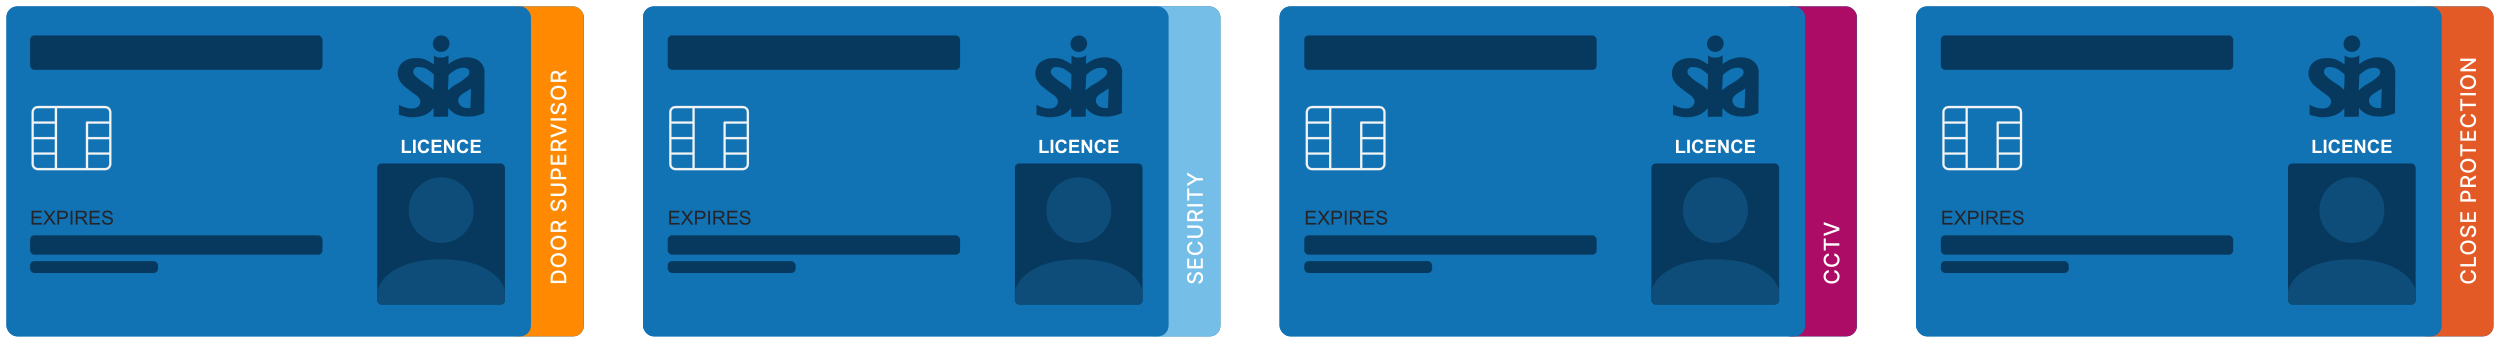
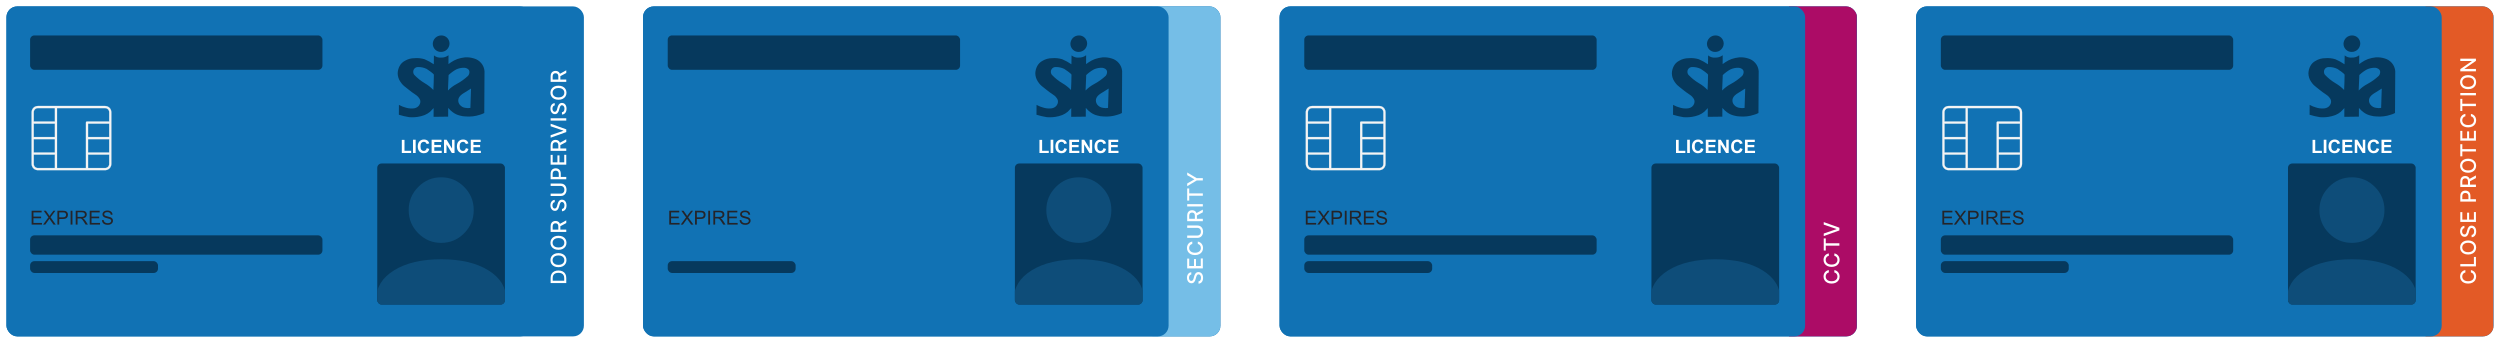
<svg xmlns="http://www.w3.org/2000/svg" width="2326" height="319" viewBox="0 0 2326 319" fill="none">
  <g filter="url(#filter0_d_138_5414)">
    <g clip-path="url(#clip0_138_5414)">
      <rect x="6" width="537.25" height="307" rx="10" fill="#1172B4" />
-       <rect x="480" width="63" height="307" fill="#FF8A02" />
      <path d="M526.855 252.693L526.855 257.402L512.31 257.402L512.31 252.544C512.31 251.119 512.601 249.895 513.184 248.872C513.761 247.849 514.592 247.066 515.676 246.521C516.756 245.972 518.051 245.697 519.561 245.697C521.077 245.697 522.379 245.974 523.468 246.528C524.557 247.078 525.395 247.873 525.982 248.915C526.564 249.956 526.855 251.216 526.855 252.693ZM524.938 255.207L524.938 252.814C524.938 251.706 524.73 250.785 524.313 250.051C523.891 249.317 523.283 248.768 522.488 248.403C521.687 248.039 520.712 247.857 519.561 247.857C518.42 247.857 517.452 248.039 516.657 248.403C515.861 248.763 515.257 249.301 514.846 250.016C514.434 250.731 514.228 251.618 514.228 252.679L514.228 255.207L524.938 255.207ZM519.583 229.533C521.136 229.533 522.471 229.818 523.588 230.386C524.701 230.954 525.558 231.733 526.159 232.722C526.756 233.707 527.054 234.827 527.054 236.082C527.054 237.341 526.756 238.466 526.159 239.455C525.558 240.44 524.699 241.217 523.581 241.785C522.464 242.353 521.131 242.637 519.583 242.637C518.03 242.637 516.697 242.353 515.584 241.785C514.467 241.217 513.61 240.44 513.013 239.455C512.412 238.466 512.111 237.341 512.111 236.082C512.111 234.827 512.412 233.707 513.013 232.722C513.61 231.733 514.467 230.954 515.584 230.386C516.697 229.818 518.03 229.533 519.583 229.533ZM519.583 231.707C518.399 231.707 517.402 231.899 516.593 232.282C515.778 232.661 515.163 233.182 514.746 233.845C514.325 234.503 514.114 235.248 514.114 236.082C514.114 236.92 514.325 237.668 514.746 238.326C515.163 238.984 515.778 239.505 516.593 239.889C517.402 240.267 518.399 240.457 519.583 240.457C520.766 240.457 521.766 240.267 522.58 239.889C523.39 239.505 524.005 238.984 524.426 238.326C524.843 237.668 525.051 236.92 525.051 236.082C525.051 235.248 524.843 234.503 524.426 233.845C524.005 233.182 523.39 232.661 522.58 232.282C521.766 231.899 520.766 231.707 519.583 231.707ZM519.583 213.362C521.136 213.362 522.471 213.646 523.588 214.215C524.701 214.783 525.558 215.562 526.159 216.551C526.756 217.536 527.054 218.656 527.054 219.911C527.054 221.17 526.756 222.295 526.159 223.284C525.558 224.269 524.699 225.046 523.581 225.614C522.464 226.182 521.131 226.466 519.583 226.466C518.03 226.466 516.697 226.182 515.584 225.614C514.467 225.046 513.61 224.269 513.013 223.284C512.412 222.295 512.111 221.17 512.111 219.911C512.111 218.656 512.412 217.536 513.013 216.551C513.61 215.562 514.467 214.783 515.584 214.215C516.697 213.646 518.03 213.362 519.583 213.362ZM519.583 215.536C518.399 215.536 517.402 215.727 516.593 216.111C515.778 216.49 515.163 217.011 514.746 217.673C514.325 218.332 514.114 219.077 514.114 219.911C514.114 220.749 514.325 221.497 514.746 222.155C515.163 222.813 515.778 223.334 516.593 223.717C517.402 224.096 518.399 224.286 519.583 224.286C520.766 224.286 521.766 224.096 522.58 223.717C523.39 223.334 524.005 222.813 524.426 222.155C524.843 221.497 525.051 220.749 525.051 219.911C525.051 219.077 524.843 218.332 524.426 217.673C524.005 217.011 523.39 216.49 522.58 216.111C521.766 215.727 520.766 215.536 519.583 215.536ZM526.855 209.826L512.31 209.826L512.31 204.642C512.31 203.515 512.504 202.58 512.892 201.836C513.281 201.088 513.818 200.529 514.505 200.16C515.186 199.791 515.975 199.606 516.87 199.606C517.76 199.606 518.543 199.793 519.221 200.167C519.893 200.536 520.416 201.095 520.79 201.843C521.164 202.587 521.351 203.522 521.351 204.649L521.351 208.576L519.462 208.576L519.462 204.848C519.462 204.137 519.36 203.56 519.157 203.115C518.953 202.665 518.657 202.336 518.269 202.127C517.881 201.919 517.414 201.815 516.87 201.815C516.32 201.815 515.845 201.921 515.442 202.134C515.04 202.343 514.732 202.672 514.519 203.122C514.301 203.567 514.192 204.151 514.192 204.876L514.192 207.632L526.855 207.632L526.855 209.826ZM520.293 202.646L526.855 199.052L526.855 201.552L520.293 205.075L520.293 202.646ZM516.131 182.109C515.459 182.185 514.938 182.498 514.569 183.047C514.194 183.596 514.007 184.287 514.007 185.121C514.007 185.717 514.102 186.233 514.292 186.669C514.476 187.105 514.732 187.443 515.059 187.685C515.381 187.921 515.748 188.04 516.159 188.04C516.505 188.04 516.803 187.959 517.054 187.798C517.305 187.633 517.516 187.417 517.686 187.152C517.852 186.882 517.992 186.593 518.105 186.286C518.214 185.978 518.304 185.682 518.375 185.398L518.745 183.977C518.858 183.513 519.012 183.037 519.206 182.55C519.4 182.062 519.656 181.61 519.973 181.193C520.291 180.777 520.684 180.44 521.152 180.185C521.621 179.924 522.182 179.794 522.836 179.794C523.659 179.794 524.391 180.007 525.03 180.433C525.669 180.855 526.174 181.468 526.543 182.273C526.912 183.073 527.097 184.041 527.097 185.178C527.097 186.267 526.924 187.209 526.578 188.004C526.233 188.8 525.743 189.422 525.108 189.872C524.469 190.322 523.712 190.571 522.836 190.618L522.836 188.416C523.361 188.374 523.799 188.203 524.15 187.905C524.495 187.602 524.753 187.216 524.924 186.747C525.089 186.274 525.172 185.755 525.172 185.192C525.172 184.571 525.075 184.02 524.881 183.537C524.682 183.049 524.408 182.666 524.057 182.386C523.702 182.107 523.288 181.967 522.814 181.967C522.383 181.967 522.031 182.09 521.756 182.337C521.481 182.578 521.254 182.907 521.074 183.324C520.894 183.736 520.736 184.202 520.598 184.723L520.13 186.442C519.812 187.607 519.346 188.53 518.73 189.212C518.115 189.889 517.301 190.227 516.287 190.227C515.449 190.227 514.718 190 514.093 189.545C513.468 189.091 512.982 188.475 512.637 187.699C512.286 186.922 512.111 186.046 512.111 185.071C512.111 184.086 512.284 183.217 512.63 182.464C512.975 181.707 513.451 181.11 514.057 180.675C514.658 180.239 515.35 180.012 516.131 179.993L516.131 182.109ZM512.31 167.018L512.31 164.816L521.877 164.816C522.895 164.816 523.797 165.055 524.583 165.533C525.364 166.012 525.98 166.684 526.429 167.55C526.874 168.417 527.097 169.433 527.097 170.597C527.097 171.757 526.874 172.771 526.429 173.637C525.98 174.504 525.364 175.176 524.583 175.654C523.797 176.132 522.895 176.372 521.877 176.372L512.31 176.372L512.31 174.177L521.699 174.177C522.357 174.177 522.942 174.033 523.453 173.744C523.965 173.45 524.367 173.036 524.661 172.501C524.95 171.966 525.094 171.331 525.094 170.597C525.094 169.859 524.95 169.222 524.661 168.687C524.367 168.147 523.965 167.735 523.453 167.451C522.942 167.162 522.357 167.018 521.699 167.018L512.31 167.018ZM526.855 160.825L512.31 160.825L512.31 155.641C512.31 154.509 512.516 153.572 512.928 152.828C513.34 152.085 513.903 151.529 514.618 151.159C515.328 150.79 516.129 150.605 517.019 150.605C517.914 150.605 518.719 150.792 519.434 151.166C520.144 151.536 520.707 152.094 521.124 152.842C521.536 153.586 521.742 154.521 521.742 155.648L521.742 159.213L519.881 159.213L519.881 155.847C519.881 155.132 519.758 154.552 519.512 154.107C519.261 153.662 518.92 153.335 518.489 153.127C518.058 152.918 517.568 152.814 517.019 152.814C516.47 152.814 515.982 152.918 515.556 153.127C515.13 153.335 514.796 153.664 514.554 154.114C514.313 154.559 514.192 155.146 514.192 155.875L514.192 158.631L526.855 158.631L526.855 160.825ZM526.855 147.232L512.31 147.232L512.31 138.113L514.199 138.113L514.199 145.038L518.631 145.038L518.631 138.589L520.513 138.589L520.513 145.038L524.966 145.038L524.966 138.028L526.855 138.028L526.855 147.232ZM526.855 134.382L512.31 134.382L512.31 129.197C512.31 128.07 512.504 127.135 512.892 126.392C513.281 125.644 513.818 125.085 514.505 124.715C515.186 124.346 515.975 124.162 516.87 124.162C517.76 124.162 518.543 124.349 519.221 124.723C519.893 125.092 520.416 125.651 520.79 126.399C521.164 127.142 521.351 128.077 521.351 129.204L521.351 133.132L519.462 133.132L519.462 129.403C519.462 128.693 519.36 128.115 519.157 127.67C518.953 127.22 518.657 126.891 518.269 126.683C517.881 126.474 517.414 126.37 516.87 126.37C516.32 126.37 515.845 126.477 515.442 126.69C515.04 126.898 514.732 127.227 514.519 127.677C514.301 128.122 514.192 128.707 514.192 129.431L514.192 132.187L526.855 132.187L526.855 134.382ZM520.293 127.201L526.855 123.608L526.855 126.108L520.293 129.63L520.293 127.201ZM512.31 119.771L524.157 115.723L524.157 115.56L512.31 111.511L512.31 109.139L526.855 114.374L526.855 116.909L512.31 122.143L512.31 119.771ZM512.31 104.044L526.855 104.044L526.855 106.239L512.31 106.239L512.31 104.044ZM516.131 92.115C515.459 92.191 514.938 92.503 514.569 93.052C514.194 93.602 514.007 94.293 514.007 95.126C514.007 95.723 514.102 96.239 514.292 96.674C514.476 97.11 514.732 97.449 515.059 97.69C515.381 97.927 515.748 98.045 516.159 98.045C516.505 98.045 516.803 97.965 517.054 97.804C517.305 97.638 517.516 97.423 517.686 97.157C517.852 96.888 517.992 96.599 518.105 96.291C518.214 95.983 518.304 95.687 518.375 95.403L518.745 93.983C518.858 93.519 519.012 93.043 519.206 92.555C519.4 92.067 519.656 91.615 519.973 91.199C520.291 90.782 520.684 90.446 521.152 90.19C521.621 89.93 522.182 89.799 522.836 89.799C523.659 89.799 524.391 90.013 525.03 90.439C525.669 90.86 526.174 91.473 526.543 92.278C526.912 93.078 527.097 94.047 527.097 95.183C527.097 96.272 526.924 97.214 526.578 98.01C526.233 98.805 525.743 99.428 525.108 99.878C524.469 100.327 523.712 100.576 522.836 100.623L522.836 98.422C523.361 98.379 523.799 98.209 524.149 97.91C524.495 97.607 524.753 97.221 524.924 96.753C525.089 96.279 525.172 95.761 525.172 95.197C525.172 94.577 525.075 94.025 524.881 93.542C524.682 93.055 524.408 92.671 524.057 92.392C523.702 92.112 523.288 91.973 522.814 91.973C522.383 91.973 522.031 92.096 521.756 92.342C521.481 92.584 521.254 92.913 521.074 93.329C520.894 93.741 520.736 94.208 520.598 94.728L520.13 96.447C519.812 97.612 519.346 98.535 518.73 99.217C518.115 99.894 517.301 100.233 516.287 100.233C515.449 100.233 514.718 100.005 514.093 99.551C513.468 99.096 512.982 98.481 512.637 97.704C512.286 96.928 512.111 96.052 512.111 95.076C512.111 94.092 512.284 93.223 512.63 92.47C512.975 91.712 513.451 91.116 514.057 90.68C514.658 90.245 515.35 90.017 516.131 89.998L516.131 92.115ZM519.583 73.742C521.136 73.742 522.471 74.026 523.588 74.594C524.701 75.162 525.558 75.941 526.159 76.931C526.756 77.916 527.054 79.036 527.054 80.29C527.054 81.55 526.756 82.674 526.159 83.664C525.558 84.649 524.699 85.425 523.581 85.993C522.464 86.562 521.131 86.846 519.583 86.846C518.03 86.846 516.697 86.562 515.584 85.993C514.467 85.425 513.61 84.649 513.013 83.664C512.412 82.674 512.111 81.55 512.111 80.29C512.111 79.036 512.412 77.916 513.013 76.931C513.61 75.941 514.467 75.162 515.584 74.594C516.697 74.026 518.03 73.742 519.583 73.742ZM519.583 75.915C518.399 75.915 517.402 76.107 516.593 76.491C515.778 76.869 515.163 77.39 514.746 78.053C514.325 78.711 514.114 79.457 514.114 80.29C514.114 81.128 514.325 81.876 514.746 82.535C515.163 83.193 515.778 83.714 516.593 84.097C517.402 84.476 518.399 84.665 519.583 84.665C520.766 84.665 521.766 84.476 522.58 84.097C523.39 83.714 524.005 83.193 524.426 82.535C524.843 81.876 525.051 81.128 525.051 80.29C525.051 79.457 524.843 78.711 524.426 78.053C524.005 77.39 523.39 76.869 522.58 76.491C521.765 76.107 520.766 75.915 519.583 75.915ZM526.855 70.206L512.31 70.206L512.31 65.021C512.31 63.894 512.504 62.959 512.892 62.216C513.281 61.468 513.818 60.909 514.505 60.54C515.186 60.17 515.975 59.986 516.87 59.986C517.76 59.986 518.543 60.173 519.221 60.547C519.893 60.916 520.416 61.475 520.79 62.223C521.164 62.966 521.351 63.901 521.351 65.028L521.351 68.956L519.462 68.956L519.462 65.227C519.462 64.517 519.36 63.939 519.157 63.494C518.953 63.044 518.657 62.715 518.269 62.507C517.881 62.299 517.414 62.194 516.87 62.194C516.32 62.194 515.845 62.301 515.442 62.514C515.04 62.722 514.732 63.051 514.519 63.501C514.301 63.946 514.192 64.531 514.192 65.256L514.192 68.011L526.855 68.011L526.855 70.206ZM520.293 63.026L526.855 59.432L526.855 61.932L520.293 65.454L520.293 63.026Z" fill="white" />
      <rect x="5" width="489" height="307" rx="10" fill="#1172B4" />
      <rect x="28" y="27" width="272" height="32" rx="4" fill="#06395D" />
      <g clip-path="url(#clip1_138_5414)">
        <path d="M35.222 152.341H97.784C100.972 152.341 103.563 149.751 103.563 146.563V98.438C103.563 95.252 100.972 92.659 97.784 92.659H35.222C32.036 92.659 29.443 95.252 29.443 98.438V146.563C29.443 149.748 32.036 152.341 35.222 152.341ZM97.784 150.409H81.907V137.904H101.63V146.563C101.63 148.685 99.904 150.409 97.784 150.409ZM79.974 108.063V150.409H53.032V94.591H97.784C99.907 94.591 101.63 96.317 101.63 98.438V107.096H80.941C80.406 107.096 79.974 107.528 79.974 108.063ZM31.375 146.563V137.904H51.099V150.409H35.222C33.102 150.409 31.375 148.683 31.375 146.563ZM101.628 135.971H81.907V123.466H101.628V135.971ZM51.099 123.466V135.971H31.375V123.466H51.099ZM101.628 121.534H81.907V109.029H101.628V121.534ZM51.099 109.029V121.534H31.375V109.029H51.099ZM51.099 94.591V107.096H31.375V98.438C31.375 96.317 33.102 94.591 35.222 94.591H51.099Z" fill="#F4F4F4" stroke="#F4F4F4" stroke-width="0.2" />
      </g>
      <rect x="28" y="213" width="272" height="18" rx="4" fill="#06395D" />
      <path d="M29.424 203V190.115H38.74V191.636H31.129V195.582H38.257V197.094H31.129V201.479H39.039V203H29.424ZM40.085 203L45.068 196.285L40.674 190.115H42.704L45.042 193.42C45.528 194.105 45.874 194.633 46.079 195.002C46.366 194.533 46.706 194.044 47.099 193.534L49.691 190.115H51.546L47.02 196.188L51.898 203H49.788L46.545 198.403C46.363 198.14 46.176 197.853 45.982 197.542C45.695 198.011 45.49 198.333 45.367 198.509L42.133 203H40.085ZM53.4 203V190.115H58.261C59.116 190.115 59.77 190.156 60.221 190.238C60.853 190.344 61.384 190.546 61.812 190.845C62.239 191.138 62.582 191.551 62.84 192.084C63.103 192.617 63.235 193.203 63.235 193.842C63.235 194.938 62.887 195.866 62.19 196.628C61.492 197.384 60.232 197.762 58.41 197.762H55.105V203H53.4ZM55.105 196.241H58.437C59.538 196.241 60.32 196.036 60.783 195.626C61.246 195.216 61.477 194.639 61.477 193.895C61.477 193.355 61.34 192.896 61.065 192.515C60.795 192.128 60.438 191.873 59.992 191.75C59.705 191.674 59.175 191.636 58.401 191.636H55.105V196.241ZM65.696 203V190.115H67.401V203H65.696ZM70.442 203V190.115H76.155C77.304 190.115 78.177 190.232 78.774 190.467C79.372 190.695 79.85 191.103 80.207 191.688C80.564 192.274 80.743 192.922 80.743 193.631C80.743 194.545 80.447 195.315 79.856 195.942C79.264 196.569 78.35 196.968 77.113 197.138C77.564 197.354 77.907 197.568 78.142 197.779C78.64 198.236 79.111 198.808 79.557 199.493L81.798 203H79.653L77.948 200.319C77.45 199.546 77.04 198.954 76.718 198.544C76.395 198.134 76.106 197.847 75.848 197.683C75.596 197.519 75.338 197.404 75.074 197.34C74.881 197.299 74.564 197.278 74.125 197.278H72.147V203H70.442ZM72.147 195.802H75.812C76.592 195.802 77.201 195.723 77.641 195.564C78.08 195.4 78.414 195.143 78.643 194.791C78.871 194.434 78.985 194.047 78.985 193.631C78.985 193.021 78.763 192.521 78.317 192.128C77.878 191.735 77.181 191.539 76.226 191.539H72.147V195.802ZM83.459 203V190.115H92.775V191.636H85.164V195.582H92.292V197.094H85.164V201.479H93.074V203H83.459ZM94.85 198.86L96.458 198.72C96.534 199.364 96.71 199.895 96.985 200.311C97.267 200.721 97.7 201.055 98.286 201.312C98.872 201.564 99.531 201.69 100.264 201.69C100.914 201.69 101.488 201.594 101.986 201.4C102.484 201.207 102.854 200.943 103.094 200.609C103.34 200.27 103.463 199.9 103.463 199.502C103.463 199.098 103.346 198.746 103.111 198.447C102.877 198.143 102.49 197.888 101.951 197.683C101.605 197.548 100.841 197.34 99.657 197.059C98.474 196.771 97.644 196.502 97.17 196.25C96.555 195.928 96.095 195.529 95.79 195.055C95.491 194.574 95.342 194.038 95.342 193.446C95.342 192.796 95.526 192.189 95.895 191.627C96.265 191.059 96.804 190.628 97.513 190.335C98.222 190.042 99.01 189.896 99.877 189.896C100.832 189.896 101.673 190.051 102.399 190.361C103.132 190.666 103.694 191.117 104.087 191.715C104.479 192.312 104.69 192.989 104.72 193.745L103.085 193.868C102.997 193.054 102.698 192.438 102.188 192.022C101.685 191.606 100.938 191.398 99.947 191.398C98.916 191.398 98.163 191.589 97.689 191.97C97.22 192.345 96.985 192.799 96.985 193.332C96.985 193.795 97.152 194.176 97.486 194.475C97.814 194.773 98.67 195.081 100.053 195.397C101.441 195.708 102.394 195.98 102.909 196.215C103.659 196.561 104.213 197 104.57 197.533C104.928 198.061 105.106 198.67 105.106 199.361C105.106 200.047 104.91 200.694 104.518 201.304C104.125 201.907 103.56 202.379 102.821 202.719C102.089 203.053 101.263 203.22 100.343 203.22C99.177 203.22 98.198 203.05 97.407 202.71C96.622 202.37 96.004 201.86 95.553 201.181C95.107 200.495 94.873 199.722 94.85 198.86Z" fill="#242429" />
      <rect x="28" y="237" width="119" height="11" rx="4" fill="#06395D" />
      <path fill-rule="evenodd" clip-rule="evenodd" d="M410.506 27.005C411.499 26.968 412.494 27.139 413.429 27.506C414.365 27.873 415.222 28.429 415.947 29.139C416.672 29.849 417.249 30.699 417.644 31.636C418.039 32.574 418.243 33.578 418.243 34.587C418.176 36.679 417.325 38.646 415.864 40.087C414.404 41.529 412.442 42.337 410.38 42.347C409.387 42.384 408.393 42.214 407.458 41.847C406.522 41.48 405.666 40.925 404.941 40.216C404.216 39.506 403.638 38.657 403.243 37.721C402.848 36.785 402.643 35.781 402.642 34.772C402.708 32.679 403.557 30.711 405.018 29.267C406.479 27.824 408.442 27.015 410.506 27.005ZM403.587 53.835C400.894 51.991 398.034 50.42 395.048 49.146C392.011 48.22 388.842 47.887 385.712 48.165C382.501 48.137 379.365 48.997 376.641 50.653C374.564 51.737 372.867 53.432 371.766 55.522C370.693 57.557 370.088 59.822 369.996 62.15C370.004 64.957 370.871 67.715 372.475 70.042C374.443 72.921 375.418 73.676 377.665 75.415C378.486 76.051 379.478 76.819 380.75 77.87C382.68 79.465 384.202 80.477 385.468 81.318C387.316 82.546 388.616 83.41 389.838 85.195C390.432 85.885 390.837 86.72 391.01 87.613C391.183 88.505 391.118 89.422 390.822 90.269C390.478 91.404 389.818 92.407 388.921 93.16C387.578 94.278 385.894 94.897 384.136 94.919C381.608 95.108 379.055 94.754 376.644 93.881C375.15 93.481 373.701 92.908 372.328 92.175L371.145 91.58L371.087 100.796C374.232 101.764 377.432 102.513 380.666 103.04L380.667 103.04L380.67 103.04L380.671 103.04C382.228 103.124 382.598 103.144 382.967 103.15C383.082 103.152 383.197 103.153 383.347 103.153C383.47 103.154 383.618 103.154 383.809 103.156C385.384 103.141 386.955 103.018 388.509 102.79C390.775 102.455 392.993 101.874 395.125 101.056C396.917 100.297 398.591 99.289 400.101 98.06L403.443 94.608L403.395 102.731L416.948 102.559L416.996 94.435C418.246 95.958 419.684 97.311 421.274 98.461C423.245 99.958 425.501 101.013 427.887 101.554C429.636 102.075 431.44 102.354 433.251 102.384C437.734 102.761 442.225 102.225 446.456 100.806C447.889 100.433 449.269 99.885 450.566 99.176L450.789 60.238C450.582 57.451 449.481 54.786 447.653 52.656C445.873 50.574 443.519 49.085 440.91 48.391C438.251 47.556 435.478 47.214 432.725 47.382C430.261 47.639 427.837 48.164 425.496 48.949C423.435 49.725 421.475 50.743 419.655 51.983L417.236 53.656L417.292 45.411C415.335 46.93 412.906 47.707 410.412 47.615C408.032 47.853 405.633 47.123 403.737 45.584L403.587 53.835ZM437.653 94.446L438.238 76.438L430.779 81.1C430.779 81.1 426.154 83.729 426.364 87.64C426.393 88.99 426.857 90.306 427.685 91.384C428.342 92.224 429.158 92.923 430.083 93.438C431.008 93.954 432.022 94.274 433.062 94.38C434.582 94.697 436.14 94.719 437.653 94.446ZM403.21 77.753C400.882 75.317 398.228 73.225 395.332 71.541C391.647 69.381 388.279 66.695 385.336 63.566C384.828 62.864 384.523 62.035 384.457 61.175C384.391 60.316 384.567 59.461 384.963 58.71C385.359 57.96 385.959 57.344 386.695 56.935C387.431 56.526 388.271 56.339 389.118 56.398C391.802 56.366 394.474 56.961 396.926 58.137C398.429 59.12 403.532 62.54 403.674 63.582C403.816 64.624 403.21 77.753 403.21 77.753ZM424.825 72.199C421.842 73.776 419.126 75.812 416.77 78.236C416.77 78.236 417.344 64.537 417.374 63.86C419.526 61.774 421.95 59.996 424.583 58.574C427.015 57.478 429.678 56.973 432.365 57.099C433.983 57.259 436.497 58.319 436.747 60.627C436.834 62.016 436.428 63.377 435.602 64.463C432.367 67.513 428.744 70.113 424.825 72.199Z" fill="#06395D" />
      <path d="M373.851 136.399V124.157H376.343V134.319H382.539V136.399H373.851ZM384.249 136.399V124.056H386.741V136.399H384.249ZM397.021 131.861L399.437 132.627C399.067 133.974 398.449 134.976 397.585 135.633C396.726 136.284 395.634 136.609 394.31 136.609C392.671 136.609 391.324 136.051 390.268 134.934C389.213 133.811 388.686 132.279 388.686 130.337C388.686 128.282 389.216 126.688 390.277 125.555C391.338 124.415 392.732 123.845 394.461 123.845C395.971 123.845 397.198 124.292 398.14 125.184C398.702 125.712 399.123 126.469 399.403 127.457L396.937 128.047C396.791 127.407 396.485 126.902 396.019 126.531C395.559 126.161 394.997 125.976 394.335 125.976C393.42 125.976 392.676 126.304 392.104 126.961C391.537 127.617 391.253 128.681 391.253 130.152C391.253 131.712 391.534 132.823 392.095 133.486C392.657 134.148 393.386 134.479 394.284 134.479C394.947 134.479 395.516 134.269 395.994 133.848C396.471 133.427 396.813 132.764 397.021 131.861ZM401.584 136.399V124.056H410.736V126.144H404.076V128.88H410.273V130.96H404.076V134.319H410.972V136.399H401.584ZM413.11 136.399V124.056H415.535L420.586 132.298V124.056H422.902V136.399H420.401L415.425 128.35V136.399H413.11ZM433.443 131.861L435.859 132.627C435.489 133.974 434.871 134.976 434.007 135.633C433.148 136.284 432.056 136.609 430.732 136.609C429.093 136.609 427.746 136.051 426.69 134.934C425.635 133.811 425.108 132.279 425.108 130.337C425.108 128.282 425.638 126.688 426.699 125.555C427.76 124.415 429.155 123.845 430.883 123.845C432.393 123.845 433.62 124.292 434.563 125.184C435.124 125.712 435.545 126.469 435.825 127.457L433.359 128.047C433.213 127.407 432.907 126.902 432.441 126.531C431.981 126.161 431.419 125.976 430.757 125.976C429.842 125.976 429.098 126.304 428.526 126.961C427.959 127.617 427.676 128.681 427.676 130.152C427.676 131.712 427.956 132.823 428.517 133.486C429.079 134.148 429.808 134.479 430.707 134.479C431.369 134.479 431.939 134.269 432.416 133.848C432.893 133.427 433.235 132.764 433.443 131.861ZM438.006 136.399V124.056H447.158V126.144H440.498V128.88H446.695V130.96H440.498V134.319H447.394V136.399H438.006Z" fill="white" />
      <g clip-path="url(#clip2_138_5414)">
        <rect x="351" y="146.146" width="118.784" height="131.237" rx="4" fill="#06395D" />
        <path d="M471 281H350V272.612C350 261.429 355.546 252.406 366.637 245.544C377.729 238.681 392.35 235.25 410.5 235.25C428.65 235.25 443.271 238.681 454.363 245.544C465.454 252.406 471 261.429 471 272.612V281Z" fill="#0E4D79" />
        <path d="M431.864 211.041C425.94 217.014 418.819 220 410.5 220C402.181 220 395.06 217.014 389.136 211.041C383.212 205.068 380.25 197.888 380.25 189.5C380.25 181.112 383.212 173.932 389.136 167.959C395.06 161.986 402.181 159 410.5 159C418.819 159 425.94 161.986 431.864 167.959C437.788 173.932 440.75 181.112 440.75 189.5C440.75 197.888 437.788 205.068 431.864 211.041Z" fill="#0E4D79" />
      </g>
    </g>
  </g>
  <g filter="url(#filter1_d_138_5414)">
    <g clip-path="url(#clip3_138_5414)">
      <rect x="598.25" width="537.25" height="307" rx="10" fill="#1172B4" />
      <rect x="1072.25" width="63" height="307" fill="#75BEE7" />
      <path d="M1108.38 249.469C1107.71 249.545 1107.19 249.857 1106.82 250.406C1106.44 250.955 1106.26 251.647 1106.26 252.48C1106.26 253.077 1106.35 253.593 1106.54 254.028C1106.73 254.464 1106.98 254.803 1107.31 255.044C1107.63 255.281 1108 255.399 1108.41 255.399C1108.76 255.399 1109.05 255.319 1109.3 255.158C1109.56 254.992 1109.77 254.777 1109.94 254.511C1110.1 254.241 1110.24 253.953 1110.36 253.645C1110.46 253.337 1110.55 253.041 1110.63 252.757L1110.99 251.337C1111.11 250.873 1111.26 250.397 1111.46 249.909C1111.65 249.421 1111.91 248.969 1112.22 248.553C1112.54 248.136 1112.93 247.8 1113.4 247.544C1113.87 247.284 1114.43 247.153 1115.09 247.153C1115.91 247.153 1116.64 247.366 1117.28 247.793C1117.92 248.214 1118.42 248.827 1118.79 249.632C1119.16 250.432 1119.35 251.401 1119.35 252.537C1119.35 253.626 1119.17 254.568 1118.83 255.364C1118.48 256.159 1117.99 256.782 1117.36 257.232C1116.72 257.681 1115.96 257.93 1115.09 257.977L1115.09 255.776C1115.61 255.733 1116.05 255.562 1116.4 255.264C1116.75 254.961 1117 254.575 1117.17 254.107C1117.34 253.633 1117.42 253.115 1117.42 252.551C1117.42 251.931 1117.33 251.379 1117.13 250.896C1116.93 250.409 1116.66 250.025 1116.31 249.746C1115.95 249.466 1115.54 249.327 1115.06 249.327C1114.63 249.327 1114.28 249.45 1114.01 249.696C1113.73 249.937 1113.5 250.267 1113.32 250.683C1113.14 251.095 1112.99 251.562 1112.85 252.082L1112.38 253.801C1112.06 254.966 1111.6 255.889 1110.98 256.571C1110.36 257.248 1109.55 257.587 1108.54 257.587C1107.7 257.587 1106.97 257.359 1106.34 256.905C1105.72 256.45 1105.23 255.835 1104.89 255.058C1104.54 254.282 1104.36 253.406 1104.36 252.43C1104.36 251.446 1104.53 250.577 1104.88 249.824C1105.23 249.066 1105.7 248.47 1106.31 248.034C1106.91 247.598 1107.6 247.371 1108.38 247.352L1108.38 249.469ZM1119.11 243.731L1104.56 243.731L1104.56 234.612L1106.45 234.612L1106.45 241.536L1110.88 241.536L1110.88 235.087L1112.76 235.087L1112.76 241.536L1117.22 241.536L1117.22 234.526L1119.11 234.526L1119.11 243.731ZM1109.29 218.799L1109.29 221.015C1108.82 221.1 1108.4 221.259 1108.04 221.491C1107.68 221.723 1107.37 222.007 1107.12 222.343C1106.87 222.679 1106.68 223.056 1106.56 223.472C1106.43 223.884 1106.36 224.322 1106.36 224.786C1106.36 225.624 1106.57 226.375 1107 227.038C1107.42 227.696 1108.04 228.217 1108.85 228.6C1109.66 228.979 1110.66 229.168 1111.83 229.168C1113.02 229.168 1114.02 228.979 1114.83 228.6C1115.64 228.217 1116.26 227.694 1116.68 227.031C1117.09 226.368 1117.3 225.622 1117.3 224.793C1117.3 224.334 1117.24 223.899 1117.12 223.487C1116.99 223.07 1116.8 222.694 1116.56 222.357C1116.31 222.021 1116.01 221.737 1115.65 221.505C1115.29 221.268 1114.88 221.105 1114.42 221.015L1114.43 218.799C1115.14 218.918 1115.8 219.147 1116.4 219.488C1117 219.824 1117.51 220.257 1117.95 220.788C1118.38 221.313 1118.71 221.915 1118.95 222.592C1119.19 223.269 1119.3 224.007 1119.3 224.808C1119.3 226.067 1119.01 227.189 1118.41 228.174C1117.81 229.159 1116.95 229.936 1115.83 230.504C1114.71 231.067 1113.38 231.349 1111.83 231.349C1110.28 231.349 1108.95 231.065 1107.83 230.497C1106.72 229.928 1105.86 229.152 1105.26 228.167C1104.66 227.182 1104.36 226.062 1104.36 224.808C1104.36 224.036 1104.47 223.316 1104.69 222.649C1104.91 221.976 1105.23 221.373 1105.66 220.837C1106.08 220.302 1106.6 219.86 1107.21 219.509C1107.82 219.159 1108.51 218.922 1109.29 218.799ZM1104.56 206.019L1104.56 203.818L1114.13 203.818C1115.14 203.818 1116.05 204.057 1116.83 204.535C1117.61 205.013 1118.23 205.686 1118.68 206.552C1119.12 207.419 1119.35 208.434 1119.35 209.599C1119.35 210.759 1119.12 211.772 1118.68 212.639C1118.23 213.505 1117.61 214.178 1116.83 214.656C1116.05 215.134 1115.14 215.373 1114.13 215.373L1104.56 215.373L1104.56 213.178L1113.95 213.178C1114.61 213.178 1115.19 213.034 1115.7 212.745C1116.21 212.452 1116.62 212.037 1116.91 211.502C1117.2 210.967 1117.34 210.333 1117.34 209.599C1117.34 208.86 1117.2 208.223 1116.91 207.688C1116.62 207.149 1116.21 206.737 1115.7 206.453C1115.19 206.164 1114.61 206.019 1113.95 206.019L1104.56 206.019ZM1119.11 199.827L1104.56 199.827L1104.56 194.642C1104.56 193.515 1104.75 192.58 1105.14 191.837C1105.53 191.089 1106.07 190.53 1106.75 190.161C1107.44 189.791 1108.22 189.607 1109.12 189.607C1110.01 189.607 1110.79 189.794 1111.47 190.168C1112.14 190.537 1112.67 191.096 1113.04 191.844C1113.41 192.587 1113.6 193.523 1113.6 194.649L1113.6 198.577L1111.71 198.577L1111.71 194.848C1111.71 194.138 1111.61 193.56 1111.41 193.115C1111.2 192.666 1110.91 192.336 1110.52 192.128C1110.13 191.92 1109.66 191.816 1109.12 191.816C1108.57 191.816 1108.09 191.922 1107.69 192.135C1107.29 192.344 1106.98 192.673 1106.77 193.122C1106.55 193.568 1106.44 194.152 1106.44 194.877L1106.44 197.632L1119.11 197.632L1119.11 199.827ZM1112.54 192.647L1119.11 189.053L1119.11 191.553L1112.54 195.076L1112.54 192.647ZM1104.56 183.942L1119.11 183.942L1119.11 186.136L1104.56 186.136L1104.56 183.942ZM1106.45 180.663L1104.56 180.663L1104.56 169.406L1106.45 169.406L1106.45 173.944L1119.11 173.944L1119.11 176.132L1106.45 176.132L1106.45 180.663ZM1104.56 167.241L1104.56 164.748L1111.17 160.948L1111.17 160.792L1104.56 156.992L1104.56 154.499L1113.4 159.776L1119.11 159.776L1119.11 161.964L1113.4 161.964L1104.56 167.241Z" fill="white" />
      <rect x="598.25" width="489" height="307" rx="10" fill="#1172B4" />
      <rect x="621.25" y="27" width="272" height="32" rx="4" fill="#06395D" />
      <g clip-path="url(#clip4_138_5414)">
-         <path d="M628.472 152.341H691.034C694.222 152.341 696.813 149.751 696.813 146.563V98.438C696.813 95.252 694.222 92.659 691.034 92.659H628.472C625.286 92.659 622.693 95.252 622.693 98.438V146.563C622.693 149.748 625.286 152.341 628.472 152.341ZM691.034 150.409H675.157V137.904H694.88V146.563C694.88 148.685 693.154 150.409 691.034 150.409ZM673.224 108.063V150.409H646.282V94.591H691.034C693.157 94.591 694.88 96.317 694.88 98.438V107.096H674.19C673.656 107.096 673.224 107.528 673.224 108.063ZM624.625 146.563V137.904H644.349V150.409H628.472C626.352 150.409 624.625 148.683 624.625 146.563ZM694.878 135.971H675.157V123.466H694.878V135.971ZM644.349 123.466V135.971H624.625V123.466H644.349ZM694.878 121.534H675.157V109.029H694.878V121.534ZM644.349 109.029V121.534H624.625V109.029H644.349ZM644.349 94.591V107.096H624.625V98.438C624.625 96.317 626.352 94.591 628.472 94.591H644.349Z" fill="#F4F4F4" stroke="#F4F4F4" stroke-width="0.2" />
-       </g>
-       <rect x="621.25" y="213" width="272" height="18" rx="4" fill="#06395D" />
+         </g>
      <path d="M622.674 203V190.115H631.99V191.636H624.379V195.582H631.507V197.094H624.379V201.479H632.289V203H622.674ZM633.335 203L638.318 196.285L633.924 190.115H635.954L638.292 193.42C638.778 194.105 639.124 194.633 639.329 195.002C639.616 194.533 639.956 194.044 640.349 193.534L642.941 190.115H644.796L640.27 196.188L645.147 203H643.038L639.795 198.403C639.613 198.14 639.426 197.853 639.232 197.542C638.945 198.011 638.74 198.333 638.617 198.509L635.383 203H633.335ZM646.65 203V190.115H651.511C652.366 190.115 653.02 190.156 653.471 190.238C654.104 190.344 654.634 190.546 655.062 190.845C655.489 191.138 655.832 191.551 656.09 192.084C656.354 192.617 656.485 193.203 656.485 193.842C656.485 194.938 656.137 195.866 655.439 196.628C654.742 197.384 653.482 197.762 651.66 197.762H648.355V203H646.65ZM648.355 196.241H651.687C652.788 196.241 653.57 196.036 654.033 195.626C654.496 195.216 654.728 194.639 654.728 193.895C654.728 193.355 654.59 192.896 654.314 192.515C654.045 192.128 653.688 191.873 653.242 191.75C652.955 191.674 652.425 191.636 651.651 191.636H648.355V196.241ZM658.946 203V190.115H660.651V203H658.946ZM663.692 203V190.115H669.405C670.554 190.115 671.427 190.232 672.024 190.467C672.622 190.695 673.1 191.103 673.457 191.688C673.814 192.274 673.993 192.922 673.993 193.631C673.993 194.545 673.697 195.315 673.105 195.942C672.514 196.569 671.6 196.968 670.363 197.138C670.814 197.354 671.157 197.568 671.392 197.779C671.89 198.236 672.361 198.808 672.807 199.493L675.048 203H672.903L671.198 200.319C670.7 199.546 670.29 198.954 669.968 198.544C669.646 198.134 669.355 197.847 669.098 197.683C668.846 197.519 668.588 197.404 668.324 197.34C668.131 197.299 667.814 197.278 667.375 197.278H665.397V203H663.692ZM665.397 195.802H669.062C669.842 195.802 670.451 195.723 670.891 195.564C671.33 195.4 671.664 195.143 671.893 194.791C672.121 194.434 672.235 194.047 672.235 193.631C672.235 193.021 672.013 192.521 671.567 192.128C671.128 191.735 670.431 191.539 669.476 191.539H665.397V195.802ZM676.709 203V190.115H686.025V191.636H678.414V195.582H685.542V197.094H678.414V201.479H686.324V203H676.709ZM688.1 198.86L689.708 198.72C689.784 199.364 689.96 199.895 690.235 200.311C690.517 200.721 690.95 201.055 691.536 201.312C692.122 201.564 692.781 201.69 693.514 201.69C694.164 201.69 694.738 201.594 695.236 201.4C695.734 201.207 696.104 200.943 696.344 200.609C696.59 200.27 696.713 199.9 696.713 199.502C696.713 199.098 696.596 198.746 696.361 198.447C696.127 198.143 695.74 197.888 695.201 197.683C694.855 197.548 694.091 197.34 692.907 197.059C691.724 196.771 690.895 196.502 690.42 196.25C689.805 195.928 689.345 195.529 689.04 195.055C688.741 194.574 688.592 194.038 688.592 193.446C688.592 192.796 688.776 192.189 689.146 191.627C689.515 191.059 690.054 190.628 690.763 190.335C691.472 190.042 692.26 189.896 693.127 189.896C694.082 189.896 694.923 190.051 695.649 190.361C696.382 190.666 696.944 191.117 697.337 191.715C697.729 192.312 697.94 192.989 697.97 193.745L696.335 193.868C696.247 193.054 695.948 192.438 695.438 192.022C694.935 191.606 694.188 191.398 693.197 191.398C692.166 191.398 691.413 191.589 690.938 191.97C690.47 192.345 690.235 192.799 690.235 193.332C690.235 193.795 690.402 194.176 690.736 194.475C691.064 194.773 691.92 195.081 693.303 195.397C694.691 195.708 695.644 195.98 696.159 196.215C696.909 196.561 697.463 197 697.82 197.533C698.178 198.061 698.356 198.67 698.356 199.361C698.356 200.047 698.16 200.694 697.768 201.304C697.375 201.907 696.81 202.379 696.071 202.719C695.339 203.053 694.513 203.22 693.593 203.22C692.427 203.22 691.448 203.05 690.657 202.71C689.872 202.37 689.254 201.86 688.803 201.181C688.357 200.495 688.123 199.722 688.1 198.86Z" fill="#242429" />
      <rect x="621.25" y="237" width="119" height="11" rx="4" fill="#06395D" />
      <path fill-rule="evenodd" clip-rule="evenodd" d="M1003.76 27.005C1004.75 26.968 1005.74 27.139 1006.68 27.506C1007.62 27.873 1008.47 28.429 1009.2 29.139C1009.92 29.849 1010.5 30.699 1010.89 31.636C1011.29 32.574 1011.49 33.578 1011.49 34.587C1011.43 36.679 1010.58 38.646 1009.11 40.087C1007.65 41.529 1005.69 42.337 1003.63 42.347C1002.64 42.384 1001.64 42.214 1000.71 41.847C999.772 41.48 998.916 40.925 998.191 40.216C997.466 39.506 996.888 38.657 996.493 37.721C996.098 36.785 995.893 35.781 995.892 34.772C995.958 32.679 996.807 30.711 998.268 29.267C999.729 27.824 1001.69 27.015 1003.76 27.005ZM996.837 53.835C994.144 51.991 991.284 50.42 988.298 49.146C985.261 48.22 982.092 47.887 978.962 48.165C975.751 48.137 972.615 48.997 969.891 50.653C967.814 51.737 966.117 53.432 965.016 55.522C963.943 57.557 963.338 59.822 963.246 62.15C963.254 64.957 964.121 67.715 965.725 70.042C967.693 72.921 968.668 73.676 970.915 75.415C971.736 76.051 972.728 76.819 974 77.87C975.93 79.465 977.452 80.477 978.718 81.318C980.566 82.546 981.866 83.41 983.088 85.195C983.682 85.885 984.087 86.72 984.26 87.613C984.433 88.505 984.368 89.422 984.072 90.269C983.728 91.404 983.068 92.407 982.171 93.16C980.828 94.278 979.144 94.897 977.386 94.919C974.858 95.108 972.305 94.754 969.894 93.881C968.4 93.481 966.951 92.908 965.578 92.175L964.395 91.58L964.337 100.796C967.482 101.764 970.682 102.513 973.916 103.04L973.917 103.04L973.92 103.04L973.921 103.04C975.478 103.124 975.848 103.144 976.217 103.15C976.332 103.152 976.447 103.153 976.597 103.153C976.72 103.154 976.868 103.154 977.059 103.156C978.634 103.141 980.205 103.018 981.759 102.79C984.025 102.455 986.243 101.874 988.375 101.056C990.167 100.297 991.841 99.289 993.351 98.06L996.693 94.608L996.645 102.731L1010.2 102.559L1010.25 94.435C1011.5 95.958 1012.93 97.311 1014.52 98.461C1016.49 99.958 1018.75 101.013 1021.14 101.554C1022.89 102.075 1024.69 102.354 1026.5 102.384C1030.98 102.761 1035.47 102.225 1039.71 100.806C1041.14 100.433 1042.52 99.885 1043.82 99.176L1044.04 60.238C1043.83 57.451 1042.73 54.786 1040.9 52.656C1039.12 50.574 1036.77 49.085 1034.16 48.391C1031.5 47.556 1028.73 47.214 1025.98 47.382C1023.51 47.639 1021.09 48.164 1018.75 48.949C1016.68 49.725 1014.72 50.743 1012.91 51.983L1010.49 53.656L1010.54 45.411C1008.58 46.93 1006.16 47.707 1003.66 47.615C1001.28 47.853 998.883 47.123 996.987 45.584L996.837 53.835ZM1030.9 94.446L1031.49 76.438L1024.03 81.1C1024.03 81.1 1019.4 83.729 1019.61 87.64C1019.64 88.99 1020.11 90.306 1020.94 91.384C1021.59 92.224 1022.41 92.923 1023.33 93.438C1024.26 93.954 1025.27 94.274 1026.31 94.38C1027.83 94.697 1029.39 94.719 1030.9 94.446ZM996.46 77.753C994.132 75.317 991.478 73.225 988.582 71.541C984.897 69.381 981.529 66.695 978.586 63.566C978.078 62.864 977.773 62.035 977.707 61.175C977.641 60.316 977.817 59.461 978.213 58.71C978.609 57.96 979.209 57.344 979.945 56.935C980.681 56.526 981.521 56.339 982.368 56.398C985.052 56.366 987.724 56.961 990.176 58.137C991.679 59.12 996.782 62.54 996.924 63.582C997.066 64.624 996.46 77.753 996.46 77.753ZM1018.07 72.199C1015.09 73.776 1012.38 75.812 1010.02 78.236C1010.02 78.236 1010.59 64.537 1010.62 63.86C1012.78 61.774 1015.2 59.996 1017.83 58.574C1020.27 57.478 1022.93 56.973 1025.61 57.099C1027.23 57.259 1029.75 58.319 1030 60.627C1030.08 62.016 1029.68 63.377 1028.85 64.463C1025.62 67.513 1021.99 70.113 1018.07 72.199Z" fill="#06395D" />
      <path d="M967.101 136.399V124.157H969.593V134.319H975.789V136.399H967.101ZM977.499 136.399V124.056H979.991V136.399H977.499ZM990.271 131.861L992.687 132.627C992.317 133.974 991.699 134.976 990.835 135.633C989.976 136.284 988.884 136.609 987.56 136.609C985.921 136.609 984.574 136.051 983.518 134.934C982.463 133.811 981.936 132.279 981.936 130.337C981.936 128.282 982.466 126.688 983.527 125.555C984.588 124.415 985.982 123.845 987.711 123.845C989.221 123.845 990.448 124.292 991.39 125.184C991.952 125.712 992.373 126.469 992.653 127.457L990.187 128.047C990.041 127.407 989.735 126.902 989.269 126.531C988.809 126.161 988.247 125.976 987.585 125.976C986.67 125.976 985.926 126.304 985.354 126.961C984.787 127.617 984.503 128.681 984.503 130.152C984.503 131.712 984.784 132.823 985.345 133.486C985.907 134.148 986.636 134.479 987.534 134.479C988.197 134.479 988.766 134.269 989.244 133.848C989.721 133.427 990.063 132.764 990.271 131.861ZM994.834 136.399V124.056H1003.99V126.144H997.326V128.88H1003.52V130.96H997.326V134.319H1004.22V136.399H994.834ZM1006.36 136.399V124.056H1008.78L1013.84 132.298V124.056H1016.15V136.399H1013.65L1008.68 128.35V136.399H1006.36ZM1026.69 131.861L1029.11 132.627C1028.74 133.974 1028.12 134.976 1027.26 135.633C1026.4 136.284 1025.31 136.609 1023.98 136.609C1022.34 136.609 1021 136.051 1019.94 134.934C1018.89 133.811 1018.36 132.279 1018.36 130.337C1018.36 128.282 1018.89 126.688 1019.95 125.555C1021.01 124.415 1022.4 123.845 1024.13 123.845C1025.64 123.845 1026.87 124.292 1027.81 125.184C1028.37 125.712 1028.79 126.469 1029.08 127.457L1026.61 128.047C1026.46 127.407 1026.16 126.902 1025.69 126.531C1025.23 126.161 1024.67 125.976 1024.01 125.976C1023.09 125.976 1022.35 126.304 1021.78 126.961C1021.21 127.617 1020.93 128.681 1020.93 130.152C1020.93 131.712 1021.21 132.823 1021.77 133.486C1022.33 134.148 1023.06 134.479 1023.96 134.479C1024.62 134.479 1025.19 134.269 1025.67 133.848C1026.14 133.427 1026.49 132.764 1026.69 131.861ZM1031.26 136.399V124.056H1040.41V126.144H1033.75V128.88H1039.94V130.96H1033.75V134.319H1040.64V136.399H1031.26Z" fill="white" />
      <g clip-path="url(#clip5_138_5414)">
        <rect x="944.25" y="146.146" width="118.784" height="131.237" rx="4" fill="#06395D" />
        <path d="M1064.25 281H943.25V272.612C943.25 261.429 948.796 252.406 959.887 245.544C970.979 238.681 985.6 235.25 1003.75 235.25C1021.9 235.25 1036.52 238.681 1047.61 245.544C1058.7 252.406 1064.25 261.429 1064.25 272.612V281Z" fill="#0E4D79" />
        <path d="M1025.11 211.041C1019.19 217.014 1012.07 220 1003.75 220C995.431 220 988.31 217.014 982.386 211.041C976.462 205.068 973.5 197.888 973.5 189.5C973.5 181.112 976.462 173.932 982.386 167.959C988.31 161.986 995.431 159 1003.75 159C1012.07 159 1019.19 161.986 1025.11 167.959C1031.04 173.932 1034 181.112 1034 189.5C1034 197.888 1031.04 205.068 1025.11 211.041Z" fill="#0E4D79" />
      </g>
    </g>
  </g>
  <g filter="url(#filter2_d_138_5414)">
    <g clip-path="url(#clip6_138_5414)">
      <rect x="1190.5" width="537.25" height="307" rx="10" fill="#1172B4" />
      <rect x="1664.5" width="63" height="307" fill="#AC0C66" />
      <path d="M1701.54 245.321L1701.54 247.537C1701.07 247.622 1700.65 247.781 1700.29 248.013C1699.93 248.245 1699.63 248.529 1699.38 248.865C1699.13 249.201 1698.94 249.578 1698.81 249.994C1698.68 250.406 1698.62 250.844 1698.62 251.308C1698.62 252.146 1698.83 252.897 1699.25 253.56C1699.67 254.218 1700.29 254.739 1701.1 255.122C1701.92 255.501 1702.91 255.69 1704.09 255.69C1705.27 255.69 1706.27 255.501 1707.08 255.122C1707.9 254.739 1708.51 254.215 1708.93 253.553C1709.35 252.89 1709.56 252.144 1709.56 251.315C1709.56 250.856 1709.49 250.42 1709.37 250.009C1709.24 249.592 1709.06 249.215 1708.81 248.879C1708.56 248.543 1708.26 248.259 1707.91 248.027C1707.55 247.79 1707.14 247.627 1706.67 247.537L1706.68 245.321C1707.39 245.439 1708.05 245.669 1708.65 246.01C1709.25 246.346 1709.77 246.779 1710.2 247.31C1710.63 247.835 1710.97 248.437 1711.2 249.114C1711.44 249.791 1711.56 250.529 1711.56 251.33C1711.56 252.589 1711.26 253.711 1710.66 254.696C1710.06 255.681 1709.2 256.457 1708.09 257.026C1706.97 257.589 1705.63 257.871 1704.09 257.871C1702.53 257.871 1701.2 257.587 1700.09 257.018C1698.97 256.45 1698.11 255.674 1697.52 254.689C1696.92 253.704 1696.62 252.584 1696.62 251.33C1696.62 250.558 1696.73 249.838 1696.95 249.17C1697.17 248.498 1697.49 247.894 1697.91 247.359C1698.34 246.824 1698.85 246.382 1699.46 246.031C1700.07 245.681 1700.76 245.444 1701.54 245.321ZM1701.54 229.814L1701.54 232.03C1701.07 232.115 1700.65 232.274 1700.29 232.506C1699.93 232.738 1699.63 233.022 1699.38 233.358C1699.13 233.694 1698.94 234.071 1698.81 234.487C1698.68 234.899 1698.62 235.337 1698.62 235.801C1698.62 236.639 1698.83 237.39 1699.25 238.053C1699.67 238.711 1700.29 239.232 1701.1 239.615C1701.92 239.994 1702.91 240.183 1704.09 240.183C1705.27 240.183 1706.27 239.994 1707.08 239.615C1707.9 239.232 1708.51 238.708 1708.93 238.046C1709.35 237.383 1709.56 236.637 1709.56 235.808C1709.56 235.349 1709.49 234.913 1709.37 234.501C1709.24 234.085 1709.06 233.708 1708.81 233.372C1708.56 233.036 1708.26 232.752 1707.91 232.52C1707.55 232.283 1707.14 232.12 1706.67 232.03L1706.68 229.814C1707.39 229.932 1708.05 230.162 1708.65 230.503C1709.25 230.839 1709.77 231.272 1710.2 231.803C1710.63 232.328 1710.97 232.93 1711.2 233.607C1711.44 234.284 1711.56 235.022 1711.56 235.823C1711.56 237.082 1711.26 238.204 1710.66 239.189C1710.06 240.174 1709.2 240.95 1708.09 241.519C1706.97 242.082 1705.63 242.364 1704.09 242.364C1702.53 242.364 1701.2 242.08 1700.09 241.511C1698.97 240.943 1698.11 240.167 1697.52 239.182C1696.92 238.197 1696.62 237.077 1696.62 235.823C1696.62 235.051 1696.73 234.331 1696.95 233.663C1697.17 232.991 1697.49 232.387 1697.91 231.852C1698.34 231.317 1698.85 230.875 1699.46 230.524C1700.07 230.174 1700.76 229.937 1701.54 229.814ZM1698.7 227.105L1696.81 227.105L1696.81 215.848L1698.7 215.848L1698.7 220.387L1711.36 220.387L1711.36 222.574L1698.7 222.574L1698.7 227.105ZM1696.81 211.289L1708.66 207.241L1708.66 207.078L1696.81 203.029L1696.81 200.657L1711.36 205.892L1711.36 208.427L1696.81 213.661L1696.81 211.289Z" fill="white" />
      <rect x="1190.5" width="489" height="307" rx="10" fill="#1172B4" />
      <rect x="1213.5" y="27" width="272" height="32" rx="4" fill="#06395D" />
      <g clip-path="url(#clip7_138_5414)">
        <path d="M1220.72 152.341H1283.28C1286.47 152.341 1289.06 149.751 1289.06 146.563V98.438C1289.06 95.252 1286.47 92.659 1283.28 92.659H1220.72C1217.54 92.659 1214.94 95.252 1214.94 98.438V146.563C1214.94 149.748 1217.54 152.341 1220.72 152.341ZM1283.28 150.409H1267.41V137.904H1287.13V146.563C1287.13 148.685 1285.4 150.409 1283.28 150.409ZM1265.47 108.063V150.409H1238.53V94.591H1283.28C1285.41 94.591 1287.13 96.317 1287.13 98.438V107.096H1266.44C1265.91 107.096 1265.47 107.528 1265.47 108.063ZM1216.88 146.563V137.904H1236.6V150.409H1220.72C1218.6 150.409 1216.88 148.683 1216.88 146.563ZM1287.13 135.971H1267.41V123.466H1287.13V135.971ZM1236.6 123.466V135.971H1216.88V123.466H1236.6ZM1287.13 121.534H1267.41V109.029H1287.13V121.534ZM1236.6 109.029V121.534H1216.88V109.029H1236.6ZM1236.6 94.591V107.096H1216.88V98.438C1216.88 96.317 1218.6 94.591 1220.72 94.591H1236.6Z" fill="#F4F4F4" stroke="#F4F4F4" stroke-width="0.2" />
      </g>
      <rect x="1213.5" y="213" width="272" height="18" rx="4" fill="#06395D" />
      <path d="M1214.92 203V190.115H1224.24V191.636H1216.63V195.582H1223.76V197.094H1216.63V201.479H1224.54V203H1214.92ZM1225.58 203L1230.57 196.285L1226.17 190.115H1228.2L1230.54 193.42C1231.03 194.105 1231.37 194.633 1231.58 195.002C1231.87 194.533 1232.21 194.044 1232.6 193.534L1235.19 190.115H1237.05L1232.52 196.188L1237.4 203H1235.29L1232.04 198.403C1231.86 198.14 1231.68 197.853 1231.48 197.542C1231.2 198.011 1230.99 198.333 1230.87 198.509L1227.63 203H1225.58ZM1238.9 203V190.115H1243.76C1244.62 190.115 1245.27 190.156 1245.72 190.238C1246.35 190.344 1246.88 190.546 1247.31 190.845C1247.74 191.138 1248.08 191.551 1248.34 192.084C1248.6 192.617 1248.74 193.203 1248.74 193.842C1248.74 194.938 1248.39 195.866 1247.69 196.628C1246.99 197.384 1245.73 197.762 1243.91 197.762H1240.61V203H1238.9ZM1240.61 196.241H1243.94C1245.04 196.241 1245.82 196.036 1246.28 195.626C1246.75 195.216 1246.98 194.639 1246.98 193.895C1246.98 193.355 1246.84 192.896 1246.56 192.515C1246.29 192.128 1245.94 191.873 1245.49 191.75C1245.21 191.674 1244.67 191.636 1243.9 191.636H1240.61V196.241ZM1251.2 203V190.115H1252.9V203H1251.2ZM1255.94 203V190.115H1261.66C1262.8 190.115 1263.68 190.232 1264.27 190.467C1264.87 190.695 1265.35 191.103 1265.71 191.688C1266.06 192.274 1266.24 192.922 1266.24 193.631C1266.24 194.545 1265.95 195.315 1265.36 195.942C1264.76 196.569 1263.85 196.968 1262.61 197.138C1263.06 197.354 1263.41 197.568 1263.64 197.779C1264.14 198.236 1264.61 198.808 1265.06 199.493L1267.3 203H1265.15L1263.45 200.319C1262.95 199.546 1262.54 198.954 1262.22 198.544C1261.9 198.134 1261.61 197.847 1261.35 197.683C1261.1 197.519 1260.84 197.404 1260.57 197.34C1260.38 197.299 1260.06 197.278 1259.62 197.278H1257.65V203H1255.94ZM1257.65 195.802H1261.31C1262.09 195.802 1262.7 195.723 1263.14 195.564C1263.58 195.4 1263.91 195.143 1264.14 194.791C1264.37 194.434 1264.49 194.047 1264.49 193.631C1264.49 193.021 1264.26 192.521 1263.82 192.128C1263.38 191.735 1262.68 191.539 1261.73 191.539H1257.65V195.802ZM1268.96 203V190.115H1278.28V191.636H1270.66V195.582H1277.79V197.094H1270.66V201.479H1278.57V203H1268.96ZM1280.35 198.86L1281.96 198.72C1282.03 199.364 1282.21 199.895 1282.49 200.311C1282.77 200.721 1283.2 201.055 1283.79 201.312C1284.37 201.564 1285.03 201.69 1285.76 201.69C1286.41 201.69 1286.99 201.594 1287.49 201.4C1287.98 201.207 1288.35 200.943 1288.59 200.609C1288.84 200.27 1288.96 199.9 1288.96 199.502C1288.96 199.098 1288.85 198.746 1288.61 198.447C1288.38 198.143 1287.99 197.888 1287.45 197.683C1287.11 197.548 1286.34 197.34 1285.16 197.059C1283.97 196.771 1283.14 196.502 1282.67 196.25C1282.05 195.928 1281.59 195.529 1281.29 195.055C1280.99 194.574 1280.84 194.038 1280.84 193.446C1280.84 192.796 1281.03 192.189 1281.4 191.627C1281.76 191.059 1282.3 190.628 1283.01 190.335C1283.72 190.042 1284.51 189.896 1285.38 189.896C1286.33 189.896 1287.17 190.051 1287.9 190.361C1288.63 190.666 1289.19 191.117 1289.59 191.715C1289.98 192.312 1290.19 192.989 1290.22 193.745L1288.58 193.868C1288.5 193.054 1288.2 192.438 1287.69 192.022C1287.18 191.606 1286.44 191.398 1285.45 191.398C1284.42 191.398 1283.66 191.589 1283.19 191.97C1282.72 192.345 1282.49 192.799 1282.49 193.332C1282.49 193.795 1282.65 194.176 1282.99 194.475C1283.31 194.773 1284.17 195.081 1285.55 195.397C1286.94 195.708 1287.89 195.98 1288.41 196.215C1289.16 196.561 1289.71 197 1290.07 197.533C1290.43 198.061 1290.61 198.67 1290.61 199.361C1290.61 200.047 1290.41 200.694 1290.02 201.304C1289.62 201.907 1289.06 202.379 1288.32 202.719C1287.59 203.053 1286.76 203.22 1285.84 203.22C1284.68 203.22 1283.7 203.05 1282.91 202.71C1282.12 202.37 1281.5 201.86 1281.05 201.181C1280.61 200.495 1280.37 199.722 1280.35 198.86Z" fill="#242429" />
      <rect x="1213.5" y="237" width="119" height="11" rx="4" fill="#06395D" />
      <path fill-rule="evenodd" clip-rule="evenodd" d="M1596.01 27.005C1597 26.968 1597.99 27.139 1598.93 27.506C1599.87 27.873 1600.72 28.429 1601.45 29.139C1602.17 29.849 1602.75 30.699 1603.14 31.636C1603.54 32.574 1603.74 33.578 1603.74 34.587C1603.68 36.679 1602.83 38.646 1601.36 40.087C1599.9 41.529 1597.94 42.337 1595.88 42.347C1594.89 42.384 1593.89 42.214 1592.96 41.847C1592.02 41.48 1591.17 40.925 1590.44 40.216C1589.72 39.506 1589.14 38.657 1588.74 37.721C1588.35 36.785 1588.14 35.781 1588.14 34.772C1588.21 32.679 1589.06 30.711 1590.52 29.267C1591.98 27.824 1593.94 27.015 1596.01 27.005ZM1589.09 53.835C1586.39 51.991 1583.53 50.42 1580.55 49.146C1577.51 48.22 1574.34 47.887 1571.21 48.165C1568 48.137 1564.87 48.997 1562.14 50.653C1560.06 51.737 1558.37 53.432 1557.27 55.522C1556.19 57.557 1555.59 59.822 1555.5 62.15C1555.5 64.957 1556.37 67.715 1557.98 70.042C1559.94 72.921 1560.92 73.676 1563.16 75.415C1563.99 76.051 1564.98 76.819 1566.25 77.87C1568.18 79.465 1569.7 80.477 1570.97 81.318C1572.82 82.546 1574.12 83.41 1575.34 85.195C1575.93 85.885 1576.34 86.72 1576.51 87.613C1576.68 88.505 1576.62 89.422 1576.32 90.269C1575.98 91.404 1575.32 92.407 1574.42 93.16C1573.08 94.278 1571.39 94.897 1569.64 94.919C1567.11 95.108 1564.56 94.754 1562.14 93.881C1560.65 93.481 1559.2 92.908 1557.83 92.175L1556.64 91.58L1556.59 100.796C1559.73 101.764 1562.93 102.513 1566.17 103.04L1566.17 103.04L1566.17 103.04L1566.17 103.04C1567.73 103.124 1568.1 103.144 1568.47 103.15C1568.58 103.152 1568.7 103.153 1568.85 103.153C1568.97 103.154 1569.12 103.154 1569.31 103.156C1570.88 103.141 1572.45 103.018 1574.01 102.79C1576.28 102.455 1578.49 101.874 1580.62 101.056C1582.42 100.297 1584.09 99.289 1585.6 98.06L1588.94 94.608L1588.9 102.731L1602.45 102.559L1602.5 94.435C1603.75 95.958 1605.18 97.311 1606.77 98.461C1608.74 99.958 1611 101.013 1613.39 101.554C1615.14 102.075 1616.94 102.354 1618.75 102.384C1623.23 102.761 1627.72 102.225 1631.96 100.806C1633.39 100.433 1634.77 99.885 1636.07 99.176L1636.29 60.238C1636.08 57.451 1634.98 54.786 1633.15 52.656C1631.37 50.574 1629.02 49.085 1626.41 48.391C1623.75 47.556 1620.98 47.214 1618.23 47.382C1615.76 47.639 1613.34 48.164 1611 48.949C1608.93 49.725 1606.97 50.743 1605.16 51.983L1602.74 53.656L1602.79 45.411C1600.83 46.93 1598.41 47.707 1595.91 47.615C1593.53 47.853 1591.13 47.123 1589.24 45.584L1589.09 53.835ZM1623.15 94.446L1623.74 76.438L1616.28 81.1C1616.28 81.1 1611.65 83.729 1611.86 87.64C1611.89 88.99 1612.36 90.306 1613.19 91.384C1613.84 92.224 1614.66 92.923 1615.58 93.438C1616.51 93.954 1617.52 94.274 1618.56 94.38C1620.08 94.697 1621.64 94.719 1623.15 94.446ZM1588.71 77.753C1586.38 75.317 1583.73 73.225 1580.83 71.541C1577.15 69.381 1573.78 66.695 1570.84 63.566C1570.33 62.864 1570.02 62.035 1569.96 61.175C1569.89 60.316 1570.07 59.461 1570.46 58.71C1570.86 57.96 1571.46 57.344 1572.19 56.935C1572.93 56.526 1573.77 56.339 1574.62 56.398C1577.3 56.366 1579.97 56.961 1582.43 58.137C1583.93 59.12 1589.03 62.54 1589.17 63.582C1589.32 64.624 1588.71 77.753 1588.71 77.753ZM1610.32 72.199C1607.34 73.776 1604.63 75.812 1602.27 78.236C1602.27 78.236 1602.84 64.537 1602.87 63.86C1605.03 61.774 1607.45 59.996 1610.08 58.574C1612.52 57.478 1615.18 56.973 1617.86 57.099C1619.48 57.259 1622 58.319 1622.25 60.627C1622.33 62.016 1621.93 63.377 1621.1 64.463C1617.87 67.513 1614.24 70.113 1610.32 72.199Z" fill="#06395D" />
      <path d="M1559.35 136.399V124.157H1561.84V134.319H1568.04V136.399H1559.35ZM1569.75 136.399V124.056H1572.24V136.399H1569.75ZM1582.52 131.861L1584.94 132.627C1584.57 133.974 1583.95 134.976 1583.08 135.633C1582.23 136.284 1581.13 136.609 1579.81 136.609C1578.17 136.609 1576.82 136.051 1575.77 134.934C1574.71 133.811 1574.19 132.279 1574.19 130.337C1574.19 128.282 1574.72 126.688 1575.78 125.555C1576.84 124.415 1578.23 123.845 1579.96 123.845C1581.47 123.845 1582.7 124.292 1583.64 125.184C1584.2 125.712 1584.62 126.469 1584.9 127.457L1582.44 128.047C1582.29 127.407 1581.98 126.902 1581.52 126.531C1581.06 126.161 1580.5 125.976 1579.83 125.976C1578.92 125.976 1578.18 126.304 1577.6 126.961C1577.04 127.617 1576.75 128.681 1576.75 130.152C1576.75 131.712 1577.03 132.823 1577.6 133.486C1578.16 134.148 1578.89 134.479 1579.78 134.479C1580.45 134.479 1581.02 134.269 1581.49 133.848C1581.97 133.427 1582.31 132.764 1582.52 131.861ZM1587.08 136.399V124.056H1596.24V126.144H1589.58V128.88H1595.77V130.96H1589.58V134.319H1596.47V136.399H1587.08ZM1598.61 136.399V124.056H1601.03L1606.09 132.298V124.056H1608.4V136.399H1605.9L1600.93 128.35V136.399H1598.61ZM1618.94 131.861L1621.36 132.627C1620.99 133.974 1620.37 134.976 1619.51 135.633C1618.65 136.284 1617.56 136.609 1616.23 136.609C1614.59 136.609 1613.25 136.051 1612.19 134.934C1611.14 133.811 1610.61 132.279 1610.61 130.337C1610.61 128.282 1611.14 126.688 1612.2 125.555C1613.26 124.415 1614.65 123.845 1616.38 123.845C1617.89 123.845 1619.12 124.292 1620.06 125.184C1620.62 125.712 1621.04 126.469 1621.33 127.457L1618.86 128.047C1618.71 127.407 1618.41 126.902 1617.94 126.531C1617.48 126.161 1616.92 125.976 1616.26 125.976C1615.34 125.976 1614.6 126.304 1614.03 126.961C1613.46 127.617 1613.18 128.681 1613.18 130.152C1613.18 131.712 1613.46 132.823 1614.02 133.486C1614.58 134.148 1615.31 134.479 1616.21 134.479C1616.87 134.479 1617.44 134.269 1617.92 133.848C1618.39 133.427 1618.74 132.764 1618.94 131.861ZM1623.51 136.399V124.056H1632.66V126.144H1626V128.88H1632.19V130.96H1626V134.319H1632.89V136.399H1623.51Z" fill="white" />
      <g clip-path="url(#clip8_138_5414)">
        <rect x="1536.5" y="146.146" width="118.784" height="131.237" rx="4" fill="#06395D" />
        <path d="M1656.5 281H1535.5V272.612C1535.5 261.429 1541.05 252.406 1552.14 245.544C1563.23 238.681 1577.85 235.25 1596 235.25C1614.15 235.25 1628.77 238.681 1639.86 245.544C1650.95 252.406 1656.5 261.429 1656.5 272.612V281Z" fill="#0E4D79" />
-         <path d="M1617.36 211.041C1611.44 217.014 1604.32 220 1596 220C1587.68 220 1580.56 217.014 1574.64 211.041C1568.71 205.068 1565.75 197.888 1565.75 189.5C1565.75 181.112 1568.71 173.932 1574.64 167.959C1580.56 161.986 1587.68 159 1596 159C1604.32 159 1611.44 161.986 1617.36 167.959C1623.29 173.932 1626.25 181.112 1626.25 189.5C1626.25 197.888 1623.29 205.068 1617.36 211.041Z" fill="#0E4D79" />
      </g>
    </g>
  </g>
  <g filter="url(#filter3_d_138_5414)">
    <g clip-path="url(#clip9_138_5414)">
      <rect x="1782.75" width="537.25" height="307" rx="10" fill="#1172B4" />
      <rect x="2256.75" width="63" height="307" fill="#E35A26" />
      <path d="M2293.79 245.321L2293.79 247.537C2293.32 247.622 2292.9 247.781 2292.54 248.013C2292.18 248.245 2291.88 248.529 2291.63 248.865C2291.37 249.201 2291.19 249.578 2291.06 249.994C2290.93 250.406 2290.87 250.844 2290.87 251.308C2290.87 252.146 2291.08 252.897 2291.5 253.56C2291.92 254.218 2292.54 254.739 2293.35 255.122C2294.17 255.501 2295.16 255.69 2296.33 255.69C2297.52 255.69 2298.52 255.501 2299.33 255.122C2300.15 254.739 2300.76 254.215 2301.18 253.553C2301.6 252.89 2301.8 252.144 2301.8 251.315C2301.8 250.856 2301.74 250.42 2301.62 250.009C2301.49 249.592 2301.3 249.215 2301.06 248.879C2300.81 248.543 2300.51 248.259 2300.16 248.027C2299.8 247.79 2299.38 247.627 2298.92 247.537L2298.93 245.321C2299.64 245.439 2300.3 245.669 2300.9 246.01C2301.5 246.346 2302.01 246.779 2302.45 247.31C2302.88 247.835 2303.21 248.437 2303.45 249.114C2303.69 249.791 2303.81 250.529 2303.81 251.33C2303.81 252.589 2303.51 253.711 2302.91 254.696C2302.31 255.681 2301.45 256.457 2300.33 257.026C2299.22 257.589 2297.88 257.871 2296.33 257.871C2294.78 257.871 2293.45 257.587 2292.34 257.018C2291.22 256.45 2290.36 255.674 2289.77 254.689C2289.16 253.704 2288.86 252.584 2288.86 251.33C2288.86 250.558 2288.97 249.838 2289.2 249.17C2289.41 248.498 2289.74 247.894 2290.16 247.359C2290.58 246.824 2291.1 246.382 2291.71 246.031C2292.32 245.681 2293.01 245.444 2293.79 245.321ZM2303.61 241.895L2289.06 241.895L2289.06 239.7L2301.72 239.7L2301.72 233.109L2303.61 233.109L2303.61 241.895ZM2296.33 217.737C2297.89 217.737 2299.22 218.021 2300.34 218.59C2301.45 219.158 2302.31 219.937 2302.91 220.926C2303.51 221.911 2303.81 223.031 2303.81 224.286C2303.81 225.545 2303.51 226.67 2302.91 227.659C2302.31 228.644 2301.45 229.421 2300.33 229.989C2299.22 230.557 2297.88 230.841 2296.33 230.841C2294.78 230.841 2293.45 230.557 2292.34 229.989C2291.22 229.421 2290.36 228.644 2289.77 227.659C2289.16 226.67 2288.86 225.545 2288.86 224.286C2288.86 223.031 2289.16 221.911 2289.77 220.926C2290.36 219.937 2291.22 219.158 2292.34 218.59C2293.45 218.021 2294.78 217.737 2296.33 217.737ZM2296.33 219.911C2295.15 219.911 2294.15 220.102 2293.34 220.486C2292.53 220.865 2291.91 221.386 2291.5 222.048C2291.08 222.707 2290.87 223.452 2290.87 224.286C2290.87 225.124 2291.08 225.872 2291.5 226.53C2291.91 227.188 2292.53 227.709 2293.34 228.092C2294.15 228.471 2295.15 228.661 2296.33 228.661C2297.52 228.661 2298.52 228.471 2299.33 228.092C2300.14 227.709 2300.76 227.188 2301.18 226.53C2301.6 225.872 2301.8 225.124 2301.8 224.286C2301.8 223.452 2301.6 222.707 2301.18 222.048C2300.76 221.386 2300.14 220.865 2299.33 220.486C2298.52 220.102 2297.52 219.911 2296.33 219.911ZM2292.88 206.268C2292.21 206.344 2291.69 206.656 2291.32 207.205C2290.95 207.755 2290.76 208.446 2290.76 209.279C2290.76 209.876 2290.85 210.392 2291.04 210.828C2291.23 211.263 2291.48 211.602 2291.81 211.843C2292.13 212.08 2292.5 212.198 2292.91 212.198C2293.26 212.198 2293.56 212.118 2293.81 211.957C2294.06 211.791 2294.27 211.576 2294.44 211.311C2294.6 211.041 2294.74 210.752 2294.86 210.444C2294.97 210.136 2295.06 209.84 2295.13 209.556L2295.5 208.136C2295.61 207.672 2295.76 207.196 2295.96 206.708C2296.15 206.221 2296.41 205.768 2296.73 205.352C2297.04 204.935 2297.44 204.599 2297.9 204.343C2298.37 204.083 2298.93 203.953 2299.59 203.953C2300.41 203.953 2301.14 204.166 2301.78 204.592C2302.42 205.013 2302.93 205.626 2303.29 206.431C2303.66 207.232 2303.85 208.2 2303.85 209.336C2303.85 210.425 2303.68 211.367 2303.33 212.163C2302.98 212.958 2302.49 213.581 2301.86 214.031C2301.22 214.481 2300.46 214.729 2299.59 214.776L2299.59 212.575C2300.11 212.532 2300.55 212.362 2300.9 212.063C2301.25 211.76 2301.51 211.375 2301.68 210.906C2301.84 210.432 2301.92 209.914 2301.92 209.35C2301.92 208.73 2301.83 208.178 2301.63 207.696C2301.43 207.208 2301.16 206.824 2300.81 206.545C2300.45 206.266 2300.04 206.126 2299.57 206.126C2299.14 206.126 2298.78 206.249 2298.51 206.495C2298.23 206.737 2298.01 207.066 2297.83 207.482C2297.65 207.894 2297.49 208.361 2297.35 208.882L2296.88 210.6C2296.56 211.765 2296.1 212.688 2295.48 213.37C2294.87 214.047 2294.05 214.386 2293.04 214.386C2292.2 214.386 2291.47 214.159 2290.84 213.704C2290.22 213.25 2289.73 212.634 2289.39 211.857C2289.04 211.081 2288.86 210.205 2288.86 209.23C2288.86 208.245 2289.04 207.376 2289.38 206.623C2289.73 205.866 2290.2 205.269 2290.81 204.833C2291.41 204.398 2292.1 204.17 2292.88 204.151L2292.88 206.268ZM2303.61 200.53L2289.06 200.53L2289.06 191.411L2290.95 191.411L2290.95 198.336L2295.38 198.336L2295.38 191.887L2297.27 191.887L2297.27 198.336L2301.72 198.336L2301.72 191.326L2303.61 191.326L2303.61 200.53ZM2303.61 181.586L2289.06 181.586L2289.06 176.402C2289.06 175.27 2289.27 174.333 2289.68 173.589C2290.09 172.846 2290.66 172.289 2291.37 171.92C2292.08 171.551 2292.88 171.366 2293.77 171.366C2294.67 171.366 2295.47 171.553 2296.19 171.927C2296.9 172.297 2297.46 172.855 2297.88 173.603C2298.29 174.347 2298.49 175.282 2298.49 176.409L2298.49 179.974L2296.63 179.974L2296.63 176.608C2296.63 175.893 2296.51 175.313 2296.26 174.868C2296.01 174.423 2295.67 174.096 2295.24 173.887C2294.81 173.679 2294.32 173.575 2293.77 173.575C2293.22 173.575 2292.73 173.679 2292.31 173.887C2291.88 174.096 2291.55 174.425 2291.31 174.875C2291.06 175.32 2290.94 175.907 2290.94 176.636L2290.94 179.392L2303.61 179.392L2303.61 181.586ZM2303.61 167.993L2289.06 167.993L2289.06 162.809C2289.06 161.682 2289.26 160.747 2289.64 160.003C2290.03 159.255 2290.57 158.697 2291.26 158.327C2291.94 157.958 2292.73 157.773 2293.62 157.773C2294.51 157.773 2295.3 157.96 2295.97 158.334C2296.64 158.704 2297.17 159.262 2297.54 160.01C2297.92 160.754 2298.1 161.689 2298.1 162.816L2298.1 166.743L2296.21 166.743L2296.21 163.015C2296.21 162.304 2296.11 161.727 2295.91 161.282C2295.7 160.832 2295.41 160.503 2295.02 160.295C2294.63 160.086 2294.17 159.982 2293.62 159.982C2293.07 159.982 2292.6 160.089 2292.19 160.302C2291.79 160.51 2291.48 160.839 2291.27 161.289C2291.05 161.734 2290.94 162.319 2290.94 163.043L2290.94 165.799L2303.61 165.799L2303.61 167.993ZM2297.04 160.813L2303.61 157.219L2303.61 159.719L2297.04 163.242L2297.04 160.813ZM2296.33 141.668C2297.89 141.668 2299.22 141.952 2300.34 142.52C2301.45 143.088 2302.31 143.867 2302.91 144.857C2303.51 145.842 2303.81 146.961 2303.81 148.216C2303.81 149.476 2303.51 150.6 2302.91 151.59C2302.31 152.575 2301.45 153.351 2300.33 153.919C2299.22 154.487 2297.88 154.772 2296.33 154.772C2294.78 154.772 2293.45 154.487 2292.34 153.919C2291.22 153.351 2290.36 152.575 2289.77 151.59C2289.16 150.6 2288.86 149.476 2288.86 148.216C2288.86 146.961 2289.16 145.842 2289.77 144.857C2290.36 143.867 2291.22 143.088 2292.34 142.52C2293.45 141.952 2294.78 141.668 2296.33 141.668ZM2296.33 143.841C2295.15 143.841 2294.15 144.033 2293.34 144.416C2292.53 144.795 2291.91 145.316 2291.5 145.979C2291.08 146.637 2290.87 147.383 2290.87 148.216C2290.87 149.054 2291.08 149.802 2291.5 150.46C2291.91 151.119 2292.53 151.639 2293.34 152.023C2294.15 152.402 2295.15 152.591 2296.33 152.591C2297.52 152.591 2298.52 152.402 2299.33 152.023C2300.14 151.639 2300.76 151.119 2301.18 150.46C2301.6 149.802 2301.8 149.054 2301.8 148.216C2301.8 147.383 2301.6 146.637 2301.18 145.979C2300.76 145.316 2300.14 144.795 2299.33 144.416C2298.52 144.033 2297.52 143.841 2296.33 143.841ZM2290.95 139.474L2289.06 139.474L2289.06 128.217L2290.95 128.217L2290.95 132.755L2303.61 132.755L2303.61 134.943L2290.95 134.943L2290.95 139.474ZM2303.61 124.929L2289.06 124.929L2289.06 115.81L2290.95 115.81L2290.95 122.735L2295.38 122.735L2295.38 116.286L2297.27 116.286L2297.27 122.735L2301.72 122.735L2301.72 115.725L2303.61 115.725L2303.61 124.929ZM2293.79 99.998L2293.79 102.213C2293.32 102.299 2292.9 102.457 2292.54 102.689C2292.18 102.921 2291.88 103.205 2291.63 103.542C2291.37 103.878 2291.19 104.254 2291.06 104.671C2290.93 105.083 2290.87 105.521 2290.87 105.985C2290.87 106.823 2291.08 107.573 2291.5 108.236C2291.92 108.894 2292.54 109.415 2293.35 109.799C2294.17 110.178 2295.16 110.367 2296.33 110.367C2297.52 110.367 2298.52 110.178 2299.33 109.799C2300.15 109.415 2300.76 108.892 2301.18 108.229C2301.6 107.566 2301.8 106.82 2301.8 105.992C2301.8 105.533 2301.74 105.097 2301.62 104.685C2301.49 104.268 2301.3 103.892 2301.06 103.556C2300.81 103.22 2300.51 102.936 2300.16 102.704C2299.8 102.467 2299.38 102.303 2298.92 102.213L2298.93 99.998C2299.64 100.116 2300.3 100.346 2300.9 100.687C2301.5 101.023 2302.01 101.456 2302.45 101.986C2302.88 102.512 2303.21 103.113 2303.45 103.79C2303.69 104.467 2303.81 105.206 2303.81 106.006C2303.81 107.266 2303.51 108.388 2302.91 109.373C2302.31 110.357 2301.45 111.134 2300.33 111.702C2299.22 112.266 2297.88 112.547 2296.33 112.547C2294.78 112.547 2293.45 112.263 2292.34 111.695C2291.22 111.127 2290.36 110.35 2289.77 109.365C2289.16 108.381 2288.86 107.261 2288.86 106.006C2288.86 105.234 2288.97 104.515 2289.2 103.847C2289.41 103.175 2289.74 102.571 2290.16 102.036C2290.58 101.501 2291.1 101.058 2291.71 100.708C2292.32 100.357 2293.01 100.121 2293.79 99.998ZM2290.95 97.289L2289.06 97.289L2289.06 86.032L2290.95 86.032L2290.95 90.57L2303.61 90.57L2303.61 92.758L2290.95 92.758L2290.95 97.289ZM2289.06 80.55L2303.61 80.55L2303.61 82.744L2289.06 82.744L2289.06 80.55ZM2296.33 63.919C2297.89 63.919 2299.22 64.203 2300.34 64.771C2301.45 65.339 2302.31 66.118 2302.91 67.108C2303.51 68.092 2303.81 69.212 2303.81 70.467C2303.81 71.726 2303.51 72.851 2302.91 73.841C2302.31 74.825 2301.45 75.602 2300.33 76.17C2299.22 76.738 2297.88 77.022 2296.33 77.022C2294.78 77.022 2293.45 76.738 2292.34 76.17C2291.22 75.602 2290.36 74.825 2289.77 73.841C2289.16 72.851 2288.86 71.726 2288.86 70.467C2288.86 69.212 2289.16 68.092 2289.77 67.108C2290.36 66.118 2291.22 65.339 2292.34 64.771C2293.45 64.203 2294.78 63.919 2296.33 63.919ZM2296.33 66.092C2295.15 66.092 2294.15 66.284 2293.34 66.667C2292.53 67.046 2291.91 67.567 2291.5 68.23C2291.08 68.888 2290.87 69.634 2290.87 70.467C2290.87 71.305 2291.08 72.053 2291.5 72.711C2291.91 73.369 2292.53 73.89 2293.34 74.274C2294.15 74.653 2295.15 74.842 2296.33 74.842C2297.52 74.842 2298.52 74.653 2299.33 74.274C2300.14 73.89 2300.76 73.369 2301.18 72.711C2301.6 72.053 2301.8 71.305 2301.8 70.467C2301.8 69.634 2301.6 68.888 2301.18 68.23C2300.76 67.567 2300.14 67.046 2299.33 66.667C2298.52 66.284 2297.52 66.092 2296.33 66.092ZM2289.06 48.642L2303.61 48.642L2303.61 50.659L2292.94 58.053L2292.94 58.188L2303.61 58.188L2303.61 60.383L2289.06 60.383L2289.06 58.351L2299.74 50.951L2299.74 50.816L2289.06 50.816L2289.06 48.642Z" fill="white" />
      <rect x="1782.75" width="489" height="307" rx="10" fill="#1172B4" />
      <rect x="1805.75" y="27" width="272" height="32" rx="4" fill="#06395D" />
      <g clip-path="url(#clip10_138_5414)">
        <path d="M1812.97 152.341H1875.53C1878.72 152.341 1881.31 149.751 1881.31 146.563V98.438C1881.31 95.252 1878.72 92.659 1875.53 92.659H1812.97C1809.79 92.659 1807.19 95.252 1807.19 98.438V146.563C1807.19 149.748 1809.79 152.341 1812.97 152.341ZM1875.53 150.409H1859.66V137.904H1879.38V146.563C1879.38 148.685 1877.65 150.409 1875.53 150.409ZM1857.72 108.063V150.409H1830.78V94.591H1875.53C1877.66 94.591 1879.38 96.317 1879.38 98.438V107.096H1858.69C1858.16 107.096 1857.72 107.528 1857.72 108.063ZM1809.13 146.563V137.904H1828.85V150.409H1812.97C1810.85 150.409 1809.13 148.683 1809.13 146.563ZM1879.38 135.971H1859.66V123.466H1879.38V135.971ZM1828.85 123.466V135.971H1809.13V123.466H1828.85ZM1879.38 121.534H1859.66V109.029H1879.38V121.534ZM1828.85 109.029V121.534H1809.13V109.029H1828.85ZM1828.85 94.591V107.096H1809.13V98.438C1809.13 96.317 1810.85 94.591 1812.97 94.591H1828.85Z" fill="#F4F4F4" stroke="#F4F4F4" stroke-width="0.2" />
      </g>
      <rect x="1805.75" y="213" width="272" height="18" rx="4" fill="#06395D" />
      <path d="M1807.17 203V190.115H1816.49V191.636H1808.88V195.582H1816.01V197.094H1808.88V201.479H1816.79V203H1807.17ZM1817.83 203L1822.82 196.285L1818.42 190.115H1820.45L1822.79 193.42C1823.28 194.105 1823.62 194.633 1823.83 195.002C1824.12 194.533 1824.46 194.044 1824.85 193.534L1827.44 190.115H1829.3L1824.77 196.188L1829.65 203H1827.54L1824.29 198.403C1824.11 198.14 1823.93 197.853 1823.73 197.542C1823.45 198.011 1823.24 198.333 1823.12 198.509L1819.88 203H1817.83ZM1831.15 203V190.115H1836.01C1836.87 190.115 1837.52 190.156 1837.97 190.238C1838.6 190.344 1839.13 190.546 1839.56 190.845C1839.99 191.138 1840.33 191.551 1840.59 192.084C1840.85 192.617 1840.99 193.203 1840.99 193.842C1840.99 194.938 1840.64 195.866 1839.94 196.628C1839.24 197.384 1837.98 197.762 1836.16 197.762H1832.86V203H1831.15ZM1832.86 196.241H1836.19C1837.29 196.241 1838.07 196.036 1838.53 195.626C1839 195.216 1839.23 194.639 1839.23 193.895C1839.23 193.355 1839.09 192.896 1838.81 192.515C1838.54 192.128 1838.19 191.873 1837.74 191.75C1837.46 191.674 1836.92 191.636 1836.15 191.636H1832.86V196.241ZM1843.45 203V190.115H1845.15V203H1843.45ZM1848.19 203V190.115H1853.91C1855.05 190.115 1855.93 190.232 1856.52 190.467C1857.12 190.695 1857.6 191.103 1857.96 191.688C1858.31 192.274 1858.49 192.922 1858.49 193.631C1858.49 194.545 1858.2 195.315 1857.61 195.942C1857.01 196.569 1856.1 196.968 1854.86 197.138C1855.31 197.354 1855.66 197.568 1855.89 197.779C1856.39 198.236 1856.86 198.808 1857.31 199.493L1859.55 203H1857.4L1855.7 200.319C1855.2 199.546 1854.79 198.954 1854.47 198.544C1854.15 198.134 1853.86 197.847 1853.6 197.683C1853.35 197.519 1853.09 197.404 1852.82 197.34C1852.63 197.299 1852.31 197.278 1851.88 197.278H1849.9V203H1848.19ZM1849.9 195.802H1853.56C1854.34 195.802 1854.95 195.723 1855.39 195.564C1855.83 195.4 1856.16 195.143 1856.39 194.791C1856.62 194.434 1856.74 194.047 1856.74 193.631C1856.74 193.021 1856.51 192.521 1856.07 192.128C1855.63 191.735 1854.93 191.539 1853.98 191.539H1849.9V195.802ZM1861.21 203V190.115H1870.53V191.636H1862.91V195.582H1870.04V197.094H1862.91V201.479H1870.82V203H1861.21ZM1872.6 198.86L1874.21 198.72C1874.28 199.364 1874.46 199.895 1874.74 200.311C1875.02 200.721 1875.45 201.055 1876.04 201.312C1876.62 201.564 1877.28 201.69 1878.01 201.69C1878.66 201.69 1879.24 201.594 1879.74 201.4C1880.23 201.207 1880.6 200.943 1880.84 200.609C1881.09 200.27 1881.21 199.9 1881.21 199.502C1881.21 199.098 1881.1 198.746 1880.86 198.447C1880.63 198.143 1880.24 197.888 1879.7 197.683C1879.36 197.548 1878.59 197.34 1877.41 197.059C1876.22 196.771 1875.39 196.502 1874.92 196.25C1874.3 195.928 1873.84 195.529 1873.54 195.055C1873.24 194.574 1873.09 194.038 1873.09 193.446C1873.09 192.796 1873.28 192.189 1873.65 191.627C1874.01 191.059 1874.55 190.628 1875.26 190.335C1875.97 190.042 1876.76 189.896 1877.63 189.896C1878.58 189.896 1879.42 190.051 1880.15 190.361C1880.88 190.666 1881.44 191.117 1881.84 191.715C1882.23 192.312 1882.44 192.989 1882.47 193.745L1880.83 193.868C1880.75 193.054 1880.45 192.438 1879.94 192.022C1879.43 191.606 1878.69 191.398 1877.7 191.398C1876.67 191.398 1875.91 191.589 1875.44 191.97C1874.97 192.345 1874.74 192.799 1874.74 193.332C1874.74 193.795 1874.9 194.176 1875.24 194.475C1875.56 194.773 1876.42 195.081 1877.8 195.397C1879.19 195.708 1880.14 195.98 1880.66 196.215C1881.41 196.561 1881.96 197 1882.32 197.533C1882.68 198.061 1882.86 198.67 1882.86 199.361C1882.86 200.047 1882.66 200.694 1882.27 201.304C1881.88 201.907 1881.31 202.379 1880.57 202.719C1879.84 203.053 1879.01 203.22 1878.09 203.22C1876.93 203.22 1875.95 203.05 1875.16 202.71C1874.37 202.37 1873.75 201.86 1873.3 201.181C1872.86 200.495 1872.62 199.722 1872.6 198.86Z" fill="#242429" />
      <rect x="1805.75" y="237" width="119" height="11" rx="4" fill="#06395D" />
      <path fill-rule="evenodd" clip-rule="evenodd" d="M2188.26 27.005C2189.25 26.968 2190.24 27.139 2191.18 27.506C2192.12 27.873 2192.97 28.429 2193.7 29.139C2194.42 29.849 2195 30.699 2195.39 31.636C2195.79 32.574 2195.99 33.578 2195.99 34.587C2195.93 36.679 2195.08 38.646 2193.61 40.087C2192.15 41.529 2190.19 42.337 2188.13 42.347C2187.14 42.384 2186.14 42.214 2185.21 41.847C2184.27 41.48 2183.42 40.925 2182.69 40.216C2181.97 39.506 2181.39 38.657 2180.99 37.721C2180.6 36.785 2180.39 35.781 2180.39 34.772C2180.46 32.679 2181.31 30.711 2182.77 29.267C2184.23 27.824 2186.19 27.015 2188.26 27.005ZM2181.34 53.835C2178.64 51.991 2175.78 50.42 2172.8 49.146C2169.76 48.22 2166.59 47.887 2163.46 48.165C2160.25 48.137 2157.12 48.997 2154.39 50.653C2152.31 51.737 2150.62 53.432 2149.52 55.522C2148.44 57.557 2147.84 59.822 2147.75 62.15C2147.75 64.957 2148.62 67.715 2150.23 70.042C2152.19 72.921 2153.17 73.676 2155.41 75.415C2156.24 76.051 2157.23 76.819 2158.5 77.87C2160.43 79.465 2161.95 80.477 2163.22 81.318C2165.07 82.546 2166.37 83.41 2167.59 85.195C2168.18 85.885 2168.59 86.72 2168.76 87.613C2168.93 88.505 2168.87 89.422 2168.57 90.269C2168.23 91.404 2167.57 92.407 2166.67 93.16C2165.33 94.278 2163.64 94.897 2161.89 94.919C2159.36 95.108 2156.81 94.754 2154.39 93.881C2152.9 93.481 2151.45 92.908 2150.08 92.175L2148.89 91.58L2148.84 100.796C2151.98 101.764 2155.18 102.513 2158.42 103.04L2158.42 103.04L2158.42 103.04L2158.42 103.04C2159.98 103.124 2160.35 103.144 2160.72 103.15C2160.83 103.152 2160.95 103.153 2161.1 103.153C2161.22 103.154 2161.37 103.154 2161.56 103.156C2163.13 103.141 2164.7 103.018 2166.26 102.79C2168.53 102.455 2170.74 101.874 2172.87 101.056C2174.67 100.297 2176.34 99.289 2177.85 98.06L2181.19 94.608L2181.15 102.731L2194.7 102.559L2194.75 94.435C2196 95.958 2197.43 97.311 2199.02 98.461C2200.99 99.958 2203.25 101.013 2205.64 101.554C2207.39 102.075 2209.19 102.354 2211 102.384C2215.48 102.761 2219.97 102.225 2224.21 100.806C2225.64 100.433 2227.02 99.885 2228.32 99.176L2228.54 60.238C2228.33 57.451 2227.23 54.786 2225.4 52.656C2223.62 50.574 2221.27 49.085 2218.66 48.391C2216 47.556 2213.23 47.214 2210.48 47.382C2208.01 47.639 2205.59 48.164 2203.25 48.949C2201.18 49.725 2199.22 50.743 2197.41 51.983L2194.99 53.656L2195.04 45.411C2193.08 46.93 2190.66 47.707 2188.16 47.615C2185.78 47.853 2183.38 47.123 2181.49 45.584L2181.34 53.835ZM2215.4 94.446L2215.99 76.438L2208.53 81.1C2208.53 81.1 2203.9 83.729 2204.11 87.64C2204.14 88.99 2204.61 90.306 2205.44 91.384C2206.09 92.224 2206.91 92.923 2207.83 93.438C2208.76 93.954 2209.77 94.274 2210.81 94.38C2212.33 94.697 2213.89 94.719 2215.4 94.446ZM2180.96 77.753C2178.63 75.317 2175.98 73.225 2173.08 71.541C2169.4 69.381 2166.03 66.695 2163.09 63.566C2162.58 62.864 2162.27 62.035 2162.21 61.175C2162.14 60.316 2162.32 59.461 2162.71 58.71C2163.11 57.96 2163.71 57.344 2164.44 56.935C2165.18 56.526 2166.02 56.339 2166.87 56.398C2169.55 56.366 2172.22 56.961 2174.68 58.137C2176.18 59.12 2181.28 62.54 2181.42 63.582C2181.57 64.624 2180.96 77.753 2180.96 77.753ZM2202.57 72.199C2199.59 73.776 2196.88 75.812 2194.52 78.236C2194.52 78.236 2195.09 64.537 2195.12 63.86C2197.28 61.774 2199.7 59.996 2202.33 58.574C2204.77 57.478 2207.43 56.973 2210.11 57.099C2211.73 57.259 2214.25 58.319 2214.5 60.627C2214.58 62.016 2214.18 63.377 2213.35 64.463C2210.12 67.513 2206.49 70.113 2202.57 72.199Z" fill="#06395D" />
      <path d="M2151.6 136.399V124.157H2154.09V134.319H2160.29V136.399H2151.6ZM2162 136.399V124.056H2164.49V136.399H2162ZM2174.77 131.861L2177.19 132.627C2176.82 133.974 2176.2 134.976 2175.34 135.633C2174.48 136.284 2173.39 136.609 2172.06 136.609C2170.42 136.609 2169.08 136.051 2168.02 134.934C2166.97 133.811 2166.44 132.279 2166.44 130.337C2166.44 128.282 2166.97 126.688 2168.03 125.555C2169.09 124.415 2170.48 123.845 2172.21 123.845C2173.72 123.845 2174.95 124.292 2175.89 125.184C2176.45 125.712 2176.87 126.469 2177.16 127.457L2174.69 128.047C2174.54 127.407 2174.24 126.902 2173.77 126.531C2173.31 126.161 2172.75 125.976 2172.09 125.976C2171.17 125.976 2170.43 126.304 2169.86 126.961C2169.29 127.617 2169.01 128.681 2169.01 130.152C2169.01 131.712 2169.29 132.823 2169.85 133.486C2170.41 134.148 2171.14 134.479 2172.04 134.479C2172.7 134.479 2173.27 134.269 2173.75 133.848C2174.22 133.427 2174.56 132.764 2174.77 131.861ZM2179.34 136.399V124.056H2188.49V126.144H2181.83V128.88H2188.02V130.96H2181.83V134.319H2188.72V136.399H2179.34ZM2190.86 136.399V124.056H2193.29L2198.34 132.298V124.056H2200.65V136.399H2198.15L2193.18 128.35V136.399H2190.86ZM2211.19 131.861L2213.61 132.627C2213.24 133.974 2212.62 134.976 2211.76 135.633C2210.9 136.284 2209.81 136.609 2208.48 136.609C2206.84 136.609 2205.5 136.051 2204.44 134.934C2203.39 133.811 2202.86 132.279 2202.86 130.337C2202.86 128.282 2203.39 126.688 2204.45 125.555C2205.51 124.415 2206.91 123.845 2208.64 123.845C2210.15 123.845 2211.37 124.292 2212.31 125.184C2212.88 125.712 2213.3 126.469 2213.58 127.457L2211.11 128.047C2210.96 127.407 2210.66 126.902 2210.19 126.531C2209.73 126.161 2209.17 125.976 2208.51 125.976C2207.59 125.976 2206.85 126.304 2206.28 126.961C2205.71 127.617 2205.43 128.681 2205.43 130.152C2205.43 131.712 2205.71 132.823 2206.27 133.486C2206.83 134.148 2207.56 134.479 2208.46 134.479C2209.12 134.479 2209.69 134.269 2210.17 133.848C2210.64 133.427 2210.99 132.764 2211.19 131.861ZM2215.76 136.399V124.056H2224.91V126.144H2218.25V128.88H2224.45V130.96H2218.25V134.319H2225.15V136.399H2215.76Z" fill="white" />
      <g clip-path="url(#clip11_138_5414)">
        <rect x="2128.75" y="146.146" width="118.784" height="131.237" rx="4" fill="#06395D" />
        <path d="M2248.75 281H2127.75V272.612C2127.75 261.429 2133.3 252.406 2144.39 245.544C2155.48 238.681 2170.1 235.25 2188.25 235.25C2206.4 235.25 2221.02 238.681 2232.11 245.544C2243.2 252.406 2248.75 261.429 2248.75 272.612V281Z" fill="#0E4D79" />
        <path d="M2209.61 211.041C2203.69 217.014 2196.57 220 2188.25 220C2179.93 220 2172.81 217.014 2166.89 211.041C2160.96 205.068 2158 197.888 2158 189.5C2158 181.112 2160.96 173.932 2166.89 167.959C2172.81 161.986 2179.93 159 2188.25 159C2196.57 159 2203.69 161.986 2209.61 167.959C2215.54 173.932 2218.5 181.112 2218.5 189.5C2218.5 197.888 2215.54 205.068 2209.61 211.041Z" fill="#0E4D79" />
      </g>
    </g>
  </g>
  <defs>
    <filter id="filter0_d_138_5414" x="0.032" y="0" width="549.186" height="318.936" filterUnits="userSpaceOnUse" color-interpolation-filters="sRGB">
      <feFlood flood-opacity="0" result="BackgroundImageFix" />
      <feColorMatrix in="SourceAlpha" type="matrix" values="0 0 0 0 0 0 0 0 0 0 0 0 0 0 0 0 0 0 127 0" result="hardAlpha" />
      <feOffset dy="5.968" />
      <feGaussianBlur stdDeviation="2.984" />
      <feComposite in2="hardAlpha" operator="out" />
      <feColorMatrix type="matrix" values="0 0 0 0 0 0 0 0 0 0 0 0 0 0 0 0 0 0 0.25 0" />
      <feBlend mode="normal" in2="BackgroundImageFix" result="effect1_dropShadow_138_5414" />
      <feBlend mode="normal" in="SourceGraphic" in2="effect1_dropShadow_138_5414" result="shape" />
    </filter>
    <filter id="filter1_d_138_5414" x="592.282" y="0" width="549.186" height="318.936" filterUnits="userSpaceOnUse" color-interpolation-filters="sRGB">
      <feFlood flood-opacity="0" result="BackgroundImageFix" />
      <feColorMatrix in="SourceAlpha" type="matrix" values="0 0 0 0 0 0 0 0 0 0 0 0 0 0 0 0 0 0 127 0" result="hardAlpha" />
      <feOffset dy="5.968" />
      <feGaussianBlur stdDeviation="2.984" />
      <feComposite in2="hardAlpha" operator="out" />
      <feColorMatrix type="matrix" values="0 0 0 0 0 0 0 0 0 0 0 0 0 0 0 0 0 0 0.25 0" />
      <feBlend mode="normal" in2="BackgroundImageFix" result="effect1_dropShadow_138_5414" />
      <feBlend mode="normal" in="SourceGraphic" in2="effect1_dropShadow_138_5414" result="shape" />
    </filter>
    <filter id="filter2_d_138_5414" x="1184.53" y="0" width="549.186" height="318.936" filterUnits="userSpaceOnUse" color-interpolation-filters="sRGB">
      <feFlood flood-opacity="0" result="BackgroundImageFix" />
      <feColorMatrix in="SourceAlpha" type="matrix" values="0 0 0 0 0 0 0 0 0 0 0 0 0 0 0 0 0 0 127 0" result="hardAlpha" />
      <feOffset dy="5.968" />
      <feGaussianBlur stdDeviation="2.984" />
      <feComposite in2="hardAlpha" operator="out" />
      <feColorMatrix type="matrix" values="0 0 0 0 0 0 0 0 0 0 0 0 0 0 0 0 0 0 0.25 0" />
      <feBlend mode="normal" in2="BackgroundImageFix" result="effect1_dropShadow_138_5414" />
      <feBlend mode="normal" in="SourceGraphic" in2="effect1_dropShadow_138_5414" result="shape" />
    </filter>
    <filter id="filter3_d_138_5414" x="1776.78" y="0" width="549.186" height="318.936" filterUnits="userSpaceOnUse" color-interpolation-filters="sRGB">
      <feFlood flood-opacity="0" result="BackgroundImageFix" />
      <feColorMatrix in="SourceAlpha" type="matrix" values="0 0 0 0 0 0 0 0 0 0 0 0 0 0 0 0 0 0 127 0" result="hardAlpha" />
      <feOffset dy="5.968" />
      <feGaussianBlur stdDeviation="2.984" />
      <feComposite in2="hardAlpha" operator="out" />
      <feColorMatrix type="matrix" values="0 0 0 0 0 0 0 0 0 0 0 0 0 0 0 0 0 0 0.25 0" />
      <feBlend mode="normal" in2="BackgroundImageFix" result="effect1_dropShadow_138_5414" />
      <feBlend mode="normal" in="SourceGraphic" in2="effect1_dropShadow_138_5414" result="shape" />
    </filter>
    <clipPath id="clip0_138_5414">
      <rect x="6" width="537.25" height="307" rx="10" fill="white" />
    </clipPath>
    <clipPath id="clip1_138_5414">
      <rect width="77" height="77" fill="white" transform="translate(28 84)" />
    </clipPath>
    <clipPath id="clip2_138_5414">
      <rect x="351" y="146.146" width="118.784" height="131.237" rx="4" fill="white" />
    </clipPath>
    <clipPath id="clip3_138_5414">
      <rect x="598.25" width="537.25" height="307" rx="10" fill="white" />
    </clipPath>
    <clipPath id="clip4_138_5414">
      <rect width="77" height="77" fill="white" transform="translate(621.25 84)" />
    </clipPath>
    <clipPath id="clip5_138_5414">
      <rect x="944.25" y="146.146" width="118.784" height="131.237" rx="4" fill="white" />
    </clipPath>
    <clipPath id="clip6_138_5414">
      <rect x="1190.5" width="537.25" height="307" rx="10" fill="white" />
    </clipPath>
    <clipPath id="clip7_138_5414">
      <rect width="77" height="77" fill="white" transform="translate(1213.5 84)" />
    </clipPath>
    <clipPath id="clip8_138_5414">
      <rect x="1536.5" y="146.146" width="118.784" height="131.237" rx="4" fill="white" />
    </clipPath>
    <clipPath id="clip9_138_5414">
      <rect x="1782.75" width="537.25" height="307" rx="10" fill="white" />
    </clipPath>
    <clipPath id="clip10_138_5414">
      <rect width="77" height="77" fill="white" transform="translate(1805.75 84)" />
    </clipPath>
    <clipPath id="clip11_138_5414">
      <rect x="2128.75" y="146.146" width="118.784" height="131.237" rx="4" fill="white" />
    </clipPath>
  </defs>
</svg>